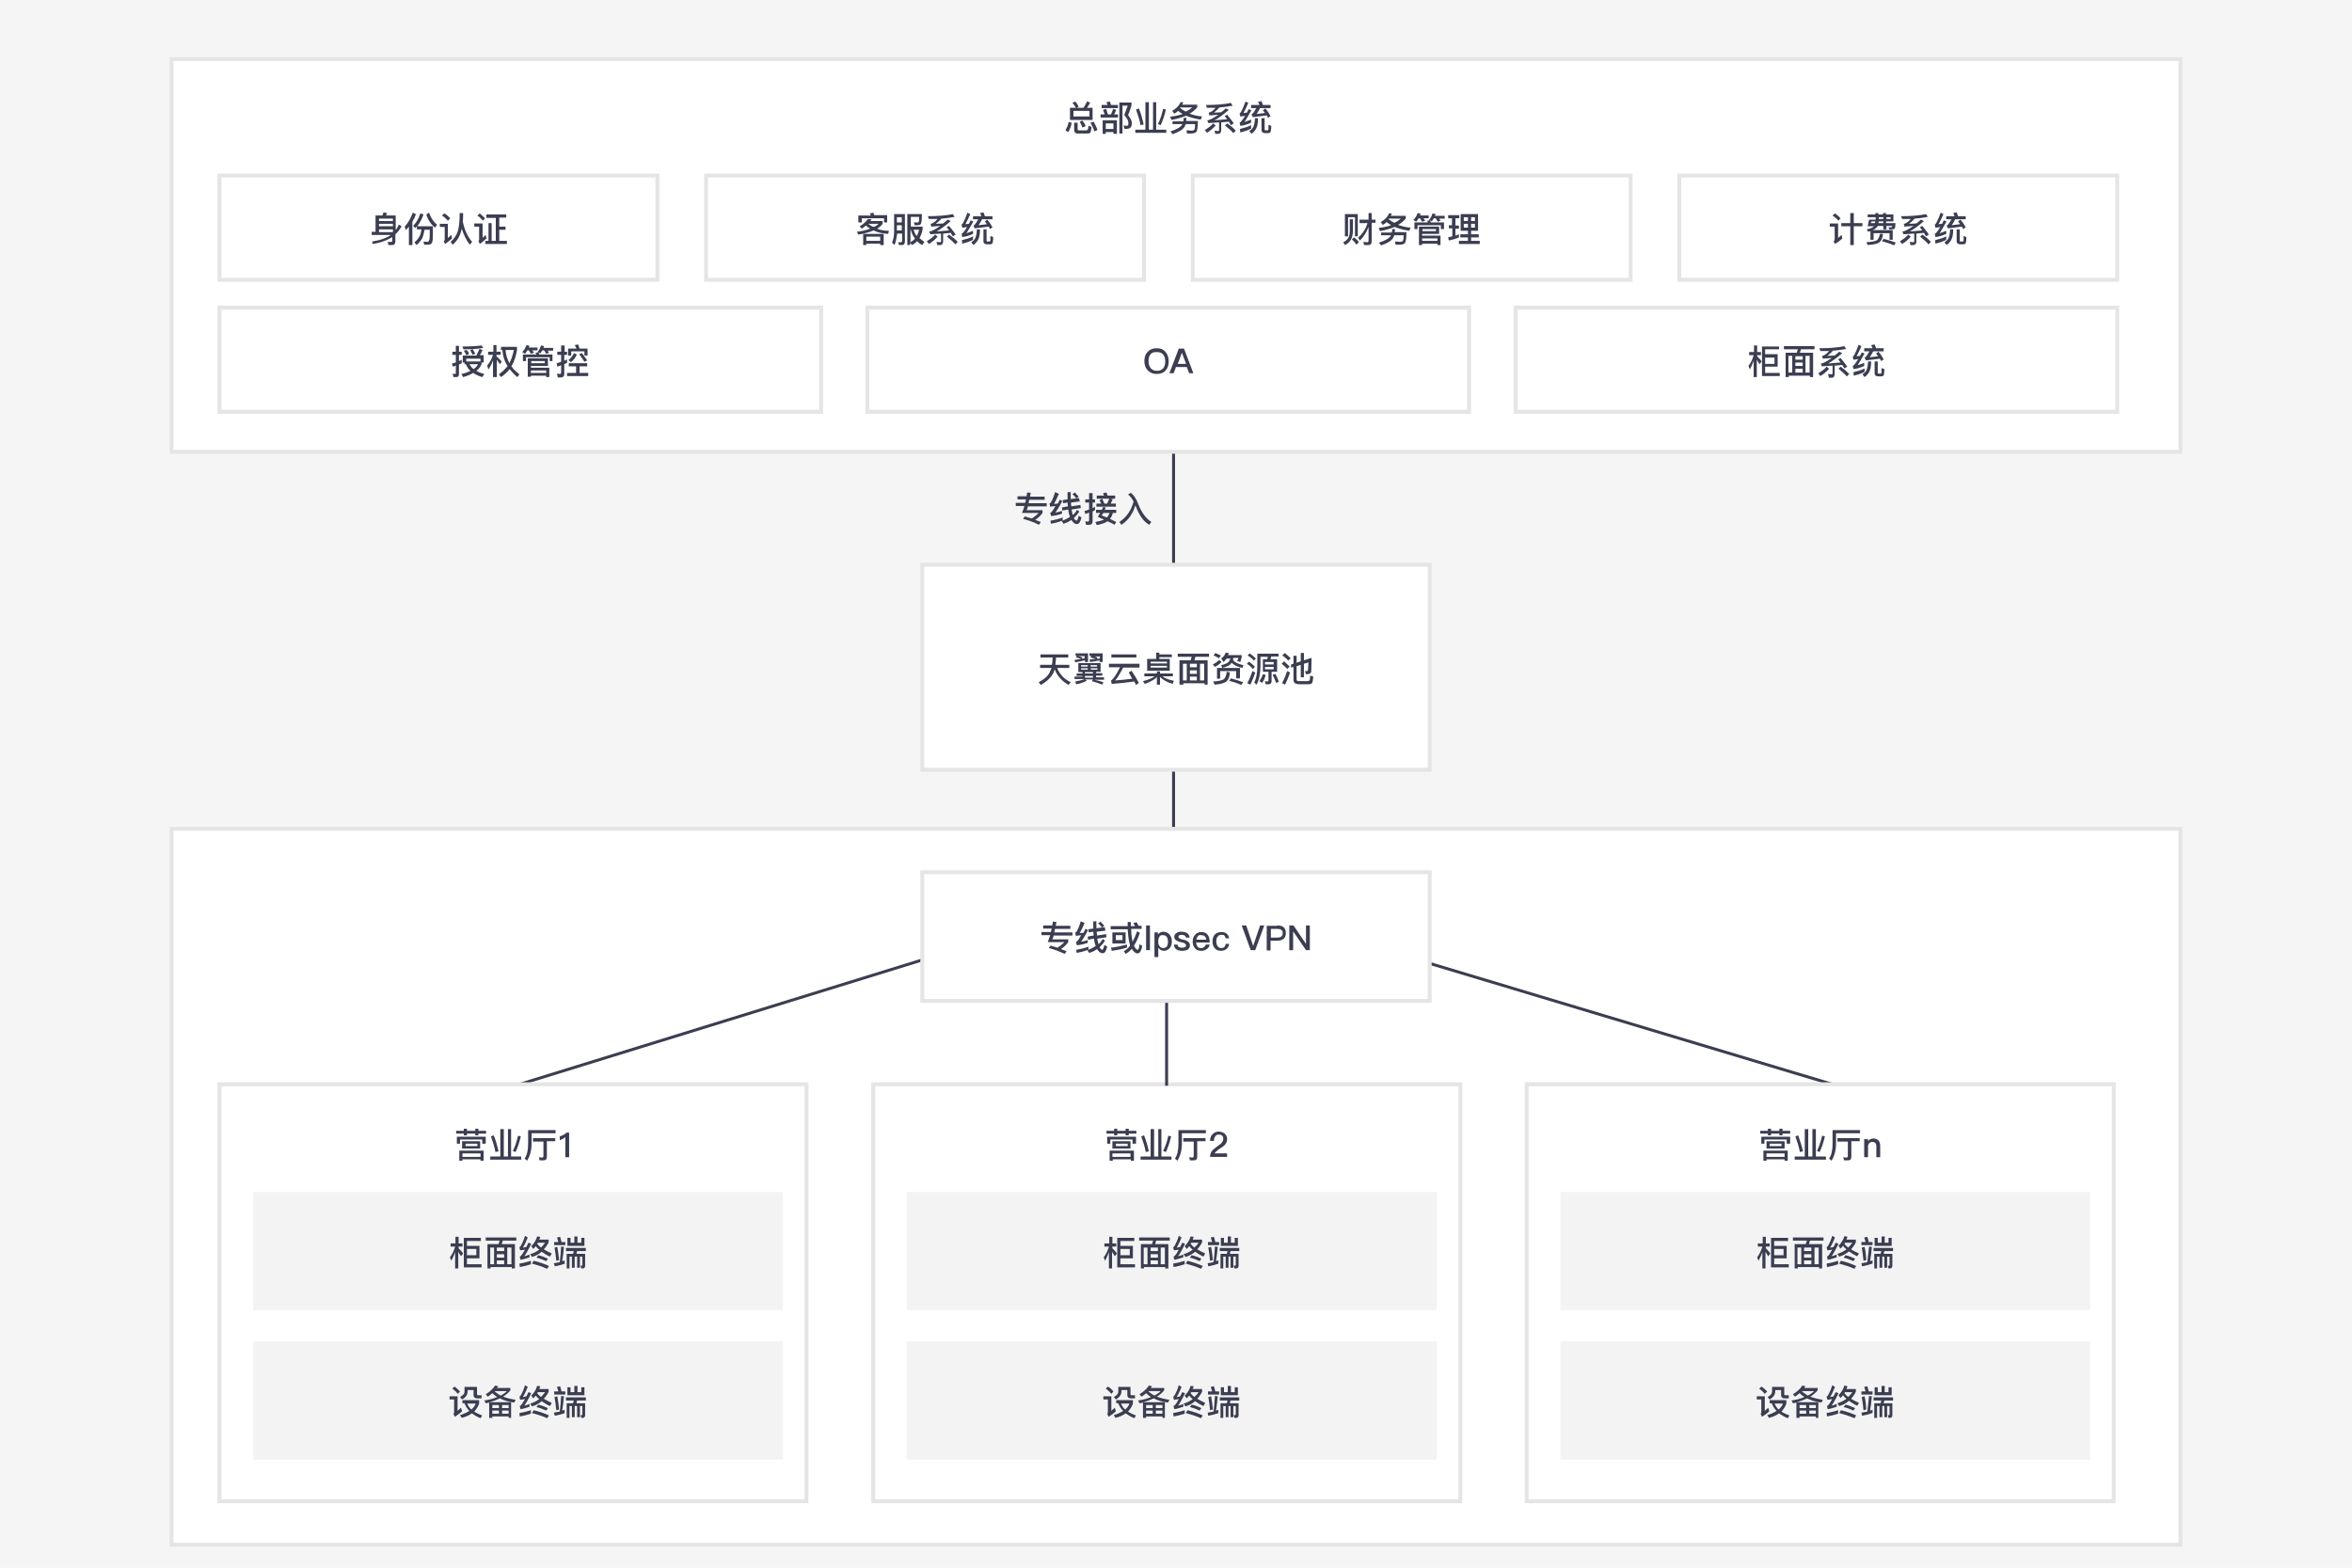
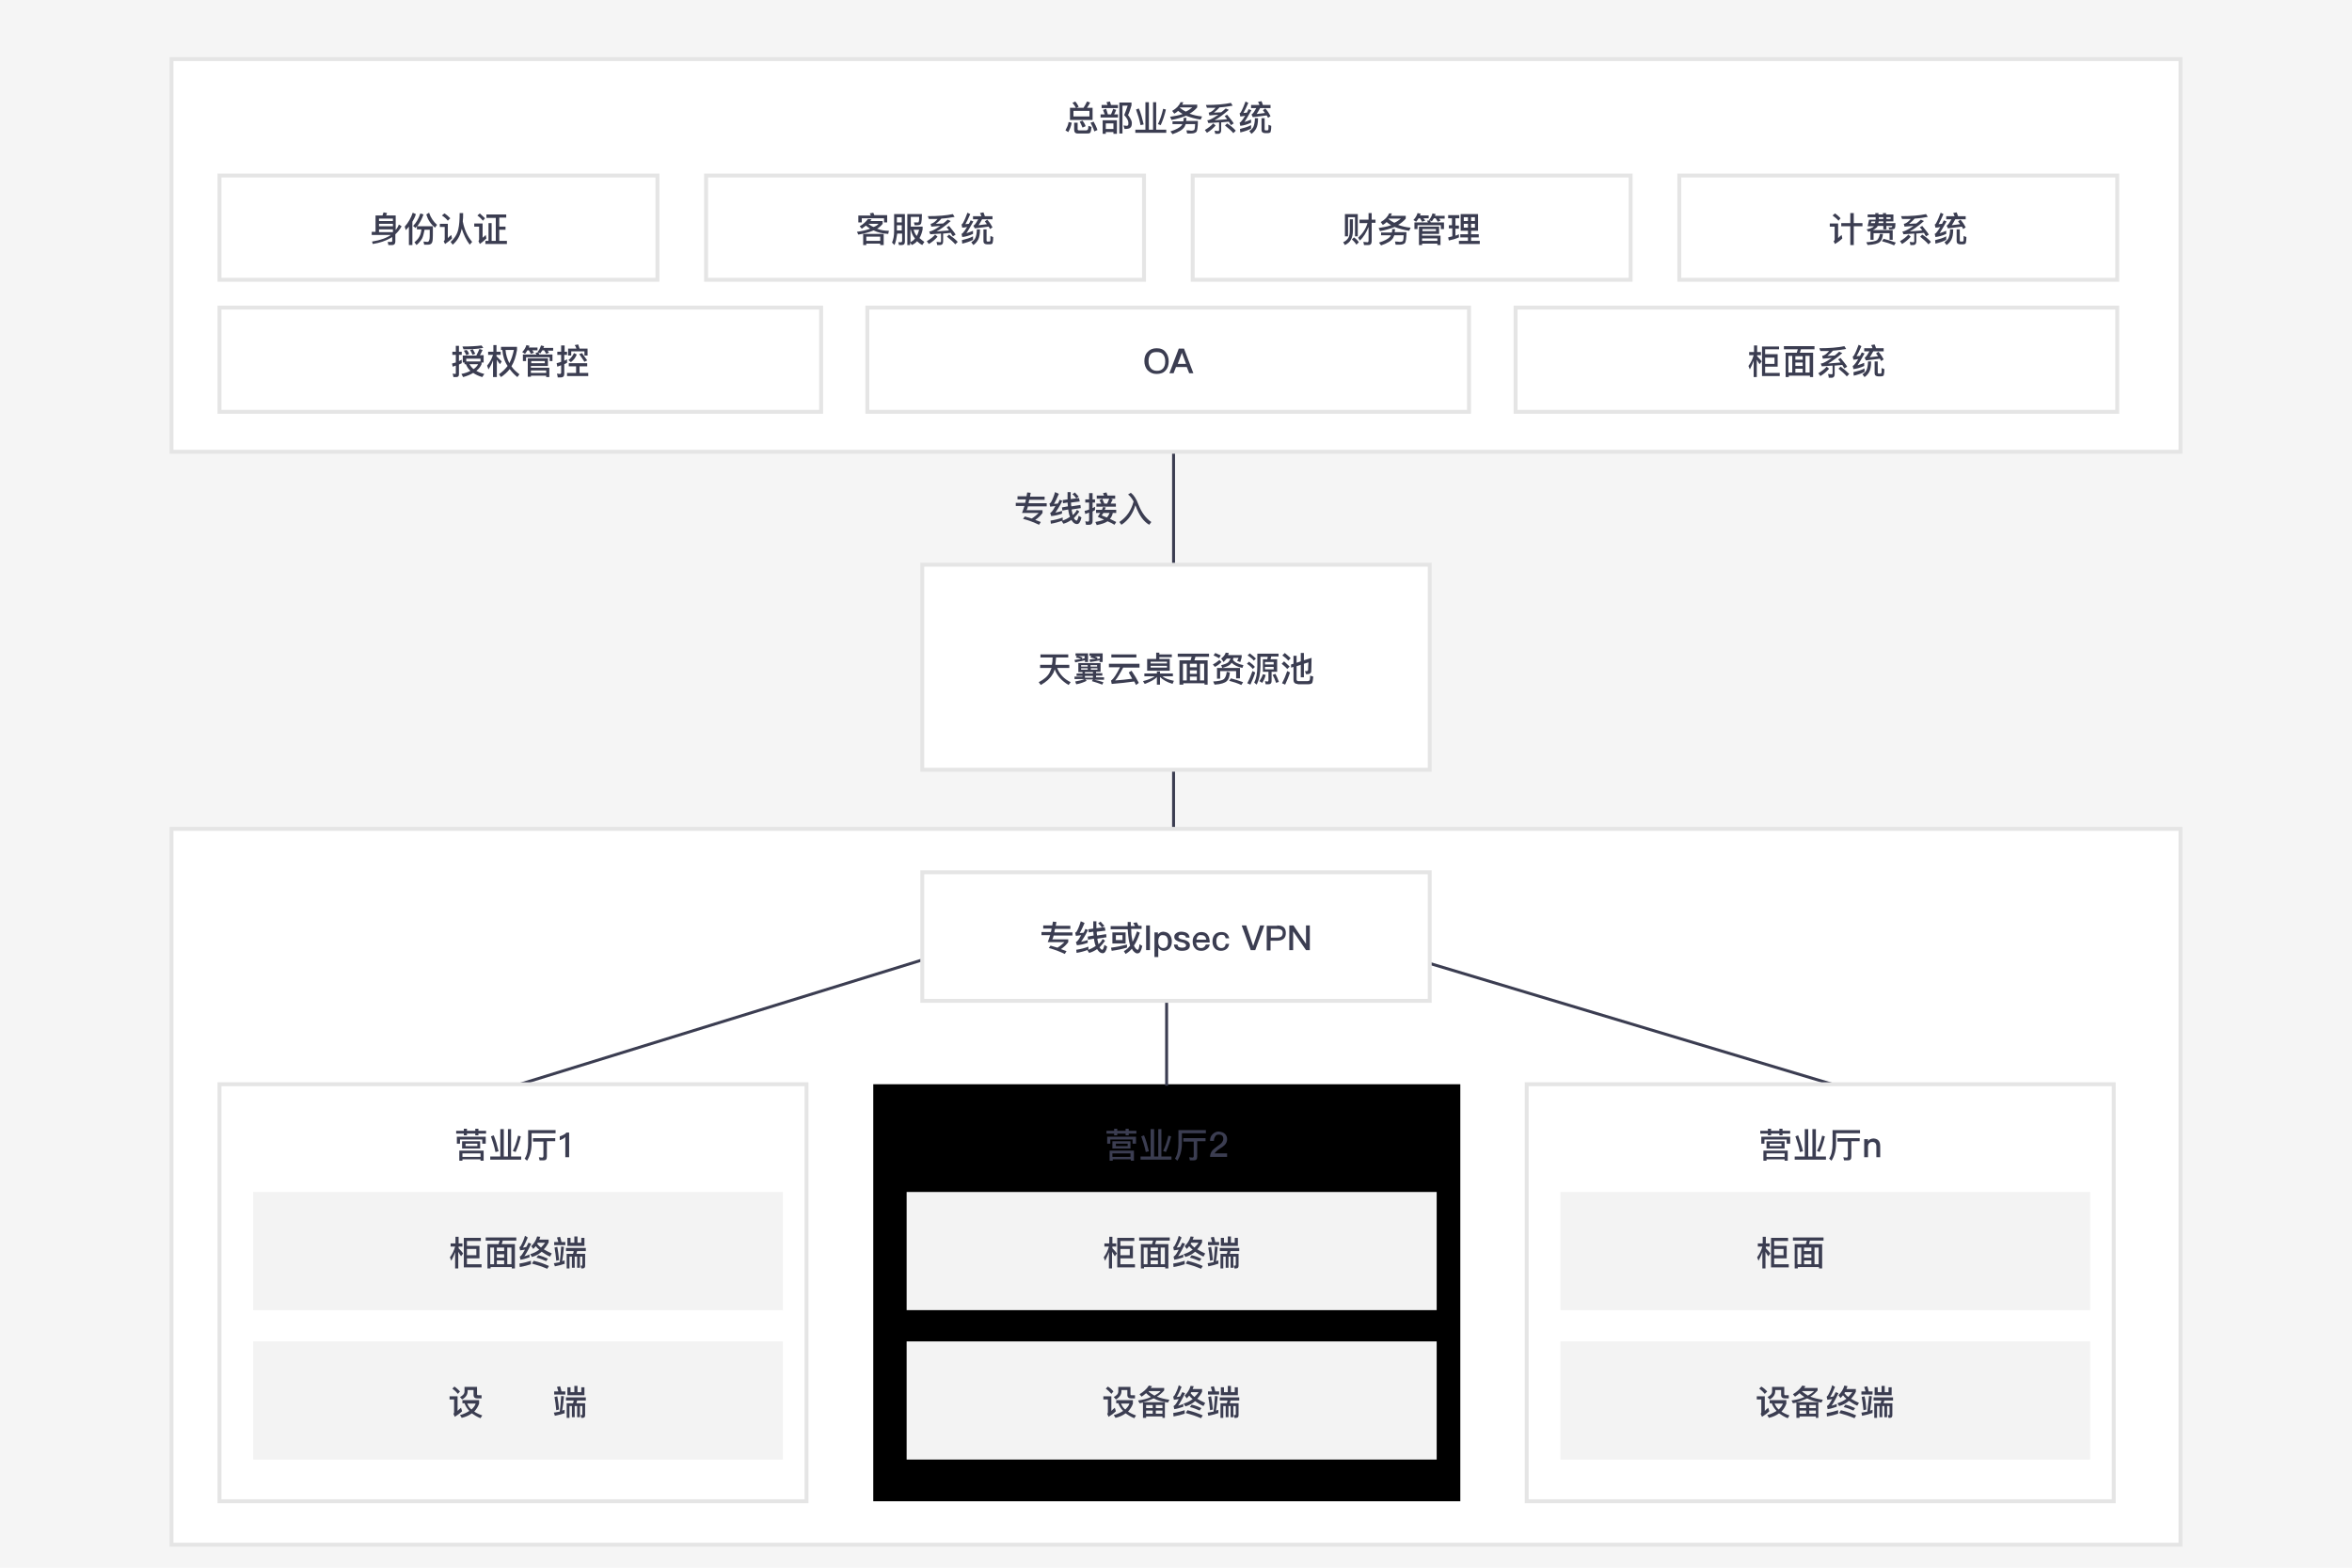
<svg xmlns="http://www.w3.org/2000/svg" width="600" height="400" viewBox="0 0 600 400" fill="none">
  <rect width="600" height="400" fill="#F5F5F5" />
  <g clip-path="url(#clip0_1223_1069)">
    <g filter="url(#filter0_d_1223_1069)">
      <path d="M299.379 104.981V215.903" stroke="#3B3D51" stroke-width="0.75" stroke-linecap="square" />
      <path fill-rule="evenodd" clip-rule="evenodd" d="M235.273 140.093H364.727V192.407H235.273V140.093Z" fill="black" />
      <path fill-rule="evenodd" clip-rule="evenodd" d="M235.273 140.093H364.727V192.407H235.273V140.093Z" fill="white" stroke="#E5E5E5" />
      <path d="M268.346 165.629C268.435 165.097 268.523 164.477 268.523 163.767H265.42V162.969H272.513V163.767H269.41C269.321 164.477 269.321 165.009 269.233 165.629H272.779V166.427H269.676C270.297 168.023 271.449 169.265 273.134 170.063L272.602 170.772C270.917 169.797 269.676 168.467 269.055 166.782C268.878 167.314 268.789 167.669 268.523 168.023C267.903 169.087 266.927 169.974 265.509 170.772L264.977 170.063C266.307 169.353 267.193 168.644 267.725 167.669C267.903 167.314 268.08 166.871 268.257 166.427H265.331V165.629H268.346Z" fill="#3B3D51" />
      <path d="M280.759 165.097V167.403H279.607V167.757H281.203V168.378H279.607V168.821H281.646V169.442H279.163C279.961 169.619 280.759 169.797 281.469 170.063L281.203 170.683C280.316 170.329 279.429 170.063 278.543 169.797L278.809 169.353H276.858L277.213 169.708C276.503 170.063 275.617 170.417 274.553 170.595L274.287 169.885C275.262 169.708 276.06 169.531 276.681 169.265H274.109V168.644H276.149V168.467H274.641V167.846H276.149V167.491H275.085V165.186H280.759V165.097ZM277.567 162.703V164.92H276.769V164.477C275.971 164.654 275.173 164.831 274.287 165.009L274.109 164.388C274.641 164.299 275.262 164.211 275.794 164.122C275.351 163.945 274.907 163.856 274.464 163.767L274.73 163.324H274.375V162.703H277.567ZM276.149 163.767L275.971 164.122C276.237 164.033 276.503 164.033 276.681 163.945V163.413H274.819C275.351 163.413 275.705 163.59 276.149 163.767ZM277.479 166.073V165.718H275.794V166.073H277.479ZM277.479 166.516H275.794V166.871H277.479V166.516ZM278.809 167.491H276.769V167.846H278.809V167.491ZM278.809 168.821V168.467H276.769V168.91H278.809V168.821ZM281.291 162.703V164.92H280.493V164.477C279.695 164.654 278.897 164.831 278.099 164.92L277.922 164.299C278.454 164.211 278.986 164.122 279.518 164.122C279.075 163.945 278.631 163.856 278.188 163.767L278.365 163.324H277.922V162.703H281.291ZM278.188 166.073H279.873V165.718H278.188V166.073ZM279.961 166.516H278.277V166.871H279.961V166.516ZM279.961 163.767L279.873 164.122L280.582 164.033V163.501H278.809C279.163 163.413 279.518 163.59 279.961 163.767Z" fill="#3B3D51" />
      <path d="M290.69 165.452V166.339H286.523C285.725 167.846 285.104 168.91 284.483 169.619C285.902 169.531 287.409 169.353 288.828 169.176C288.562 168.644 288.207 168.112 287.941 167.58L288.651 167.137C289.449 168.289 290.069 169.353 290.513 170.24L289.803 170.772C289.626 170.506 289.537 170.151 289.36 169.885C287.587 170.151 285.636 170.329 283.597 170.506L283.419 169.619C283.508 169.619 283.597 169.531 283.597 169.531C284.129 169.087 284.838 168.023 285.725 166.25H282.887V165.363H290.69V165.452ZM289.892 162.969V163.767H283.508V162.969H289.892Z" fill="#3B3D51" />
      <path d="M295.123 167.846V167.314H295.921V167.846H299.202V168.555H296.542C297.163 169.087 298.138 169.442 299.468 169.708L299.113 170.506C297.695 170.063 296.631 169.442 295.921 168.733V170.683H295.123V168.733C294.503 169.442 293.439 169.974 292.02 170.506L291.577 169.797C292.995 169.442 293.971 168.999 294.591 168.555H291.931V167.846H295.123ZM295.744 162.526V162.969H298.936V163.679H295.744V164.122H298.404V167.137H292.641V164.122H294.946V162.526H295.744ZM297.695 165.275V164.831H293.527V165.275H297.695ZM297.695 165.895H293.527V166.339H297.695V165.895Z" fill="#3B3D51" />
      <path d="M308.423 162.792V163.59H304.965C304.877 163.945 304.788 164.211 304.699 164.477H308.069V170.683H307.271V170.329H301.862V170.683H300.887V164.477H303.724C303.813 164.211 303.901 163.856 303.99 163.59H300.443V162.792H308.423ZM302.749 169.619V165.363H301.773V169.619H302.749ZM305.32 166.25V165.363H303.547V166.25H305.32ZM305.32 167.935V167.048H303.547V167.935H305.32ZM305.32 169.619V168.644H303.547V169.619H305.32ZM307.182 169.619V165.363H306.118V169.619H307.182Z" fill="#3B3D51" />
      <path d="M311.615 164.92C311.172 165.363 310.64 165.807 309.931 166.161L309.399 165.541C310.108 165.186 310.64 164.743 311.083 164.388L311.615 164.92ZM313.743 167.58C313.655 168.733 313.389 169.442 312.945 169.797C312.502 170.24 311.438 170.595 309.842 170.683L309.487 169.885C310.906 169.797 311.793 169.619 312.236 169.265C312.591 168.91 312.857 168.289 312.945 167.403L313.743 167.58ZM311.438 163.235L310.995 163.945C310.551 163.679 310.019 163.413 309.576 163.235L310.019 162.615C310.463 162.792 310.995 163.058 311.438 163.235ZM316.226 169.087H315.339V167.225H311.261V169.176H310.463V166.427H316.315V169.087H316.226ZM313.477 162.615C313.389 162.792 313.389 162.969 313.3 163.147H316.758V163.679C316.669 164.122 316.492 164.565 316.403 164.92L315.605 164.654C315.694 164.388 315.871 164.122 315.96 163.856H314.63C314.63 164.033 314.541 164.211 314.541 164.388C314.985 165.009 315.871 165.452 317.201 165.718L316.935 166.427C315.694 166.161 314.807 165.718 314.187 165.097C314.098 165.186 314.009 165.363 313.921 165.452C313.477 165.895 312.768 166.161 311.793 166.427L311.527 165.718C312.325 165.541 312.945 165.275 313.3 165.009C313.566 164.743 313.743 164.388 313.921 164.033H312.945C312.679 164.299 312.413 164.654 312.147 164.92L311.527 164.033C312.059 163.59 312.502 163.147 312.679 162.526L313.477 162.615ZM317.113 170.063L316.669 170.772C315.694 170.329 314.63 169.974 313.566 169.708L314.009 169.087C315.073 169.353 316.137 169.708 317.113 170.063Z" fill="#3B3D51" />
      <path d="M320.127 166.161L319.595 166.693C319.241 166.25 318.797 165.807 318.088 165.363L318.62 164.831C319.241 165.275 319.773 165.718 320.127 166.161ZM320.216 167.58C319.861 168.733 319.418 169.708 318.975 170.683L318.177 170.329C318.709 169.353 319.152 168.289 319.507 167.225L320.216 167.58ZM320.393 164.033L319.861 164.565C319.507 164.122 318.975 163.679 318.265 163.235L318.797 162.703C319.418 163.147 319.95 163.59 320.393 164.033ZM323.231 164.299C323.319 164.033 323.408 163.856 323.408 163.59H321.546V165.895C321.546 167.935 321.191 169.531 320.571 170.683L319.95 170.151C320.482 169.176 320.748 167.757 320.748 165.895V162.792H326.157V163.501H324.295C324.206 163.767 324.206 163.945 324.117 164.211H325.802V167.403H324.383V169.797C324.383 170.329 324.117 170.595 323.585 170.595H322.876L322.699 169.797C322.876 169.797 323.142 169.885 323.319 169.885C323.497 169.885 323.585 169.797 323.585 169.531V167.403H322.167V164.211H323.231V164.299ZM322.876 168.201C322.699 168.999 322.344 169.708 321.989 170.24L321.28 169.797C321.635 169.265 321.989 168.644 322.167 168.023L322.876 168.201ZM324.915 165.541V164.92H322.699V165.541H324.915ZM324.915 166.161H322.699V166.782H324.915V166.161ZM326.245 169.974L325.536 170.24C325.27 169.442 325.004 168.821 324.649 168.201L325.359 167.935C325.713 168.555 325.979 169.265 326.245 169.974Z" fill="#3B3D51" />
      <path d="M328.994 166.073L328.373 166.693C328.019 166.25 327.575 165.895 326.955 165.363L327.575 164.743C328.107 165.275 328.639 165.718 328.994 166.073ZM329.083 167.58C328.728 168.733 328.285 169.708 327.841 170.683L327.043 170.329C327.575 169.353 328.019 168.289 328.373 167.225L329.083 167.58ZM329.26 163.945L328.639 164.565C328.285 164.122 327.753 163.679 327.132 163.235L327.753 162.615C328.373 163.147 328.817 163.501 329.26 163.945ZM331.033 170.506C330.324 170.506 329.969 170.151 329.969 169.353V166.161L329.349 166.339V165.541L329.969 165.363V163.324H330.767V165.097L331.831 164.743V162.615H332.629V164.477L334.58 163.856C334.58 165.807 334.491 166.959 334.491 167.403C334.403 167.846 334.048 168.023 333.339 168.023H333.161L332.895 167.225C333.073 167.225 333.25 167.225 333.427 167.225C333.516 167.225 333.605 167.137 333.693 166.959C333.693 166.782 333.693 166.161 333.782 165.009L332.629 165.363V168.821H331.831V165.629L330.767 165.984V169.353C330.767 169.619 330.945 169.797 331.211 169.797H333.516C333.782 169.797 333.959 169.708 334.048 169.619C334.137 169.531 334.225 169.087 334.225 168.378L335.023 168.644C334.935 169.531 334.846 170.151 334.669 170.329C334.491 170.506 334.137 170.595 333.605 170.595H331.033V170.506Z" fill="#3B3D51" />
      <path fill-rule="evenodd" clip-rule="evenodd" d="M43.753 207.48H556.247V390.133H43.753V207.48Z" fill="black" />
      <path fill-rule="evenodd" clip-rule="evenodd" d="M43.753 207.48H556.247V390.133H43.753V207.48Z" fill="white" stroke="#E5E5E5" />
      <path d="M132.597 272.65L297.606 221.667L467.403 272.65" stroke="#3B3D51" stroke-width="0.75" stroke-linecap="square" />
      <path d="M205.747 272.65H55.989V379.05H205.747V272.65Z" fill="black" />
      <path d="M205.747 272.65H55.989V379.05H205.747V272.65Z" fill="white" stroke="#E5E5E5" />
      <path d="M118.322 284.531V283.999H119.12V284.531H121.248V283.999H122.046V284.531H123.997V285.241H122.046V285.684H121.248V285.241H119.12V285.684H118.322V285.241H116.371V284.531H118.322ZM123.819 287.812H123.021V286.748H117.347V287.812H116.549V286.039H123.908V287.812H123.819ZM123.376 292.157H122.578V291.802H117.967V292.157H117.169V289.585H123.376V292.157ZM122.489 287.191V289.053H117.879V287.191H122.489ZM122.578 291.181V290.295H117.967V291.181H122.578ZM121.78 287.812H118.765V288.433H121.78V287.812Z" fill="#3B3D51" />
      <path d="M128.519 284.088V291.093H129.583V284.088H130.381V291.093H132.952V291.891H125.061V291.093H127.632V284.088H128.519ZM127.189 289.763L126.391 289.94C126.125 288.521 125.681 287.191 125.238 285.95L125.947 285.684C126.479 286.925 126.834 288.255 127.189 289.763ZM132.863 285.95C132.509 287.457 132.065 288.787 131.533 289.94L130.824 289.674C131.356 288.61 131.799 287.369 132.154 285.773L132.863 285.95Z" fill="#3B3D51" />
      <path d="M141.73 285.152H135.612V287.723C135.612 289.585 135.169 291.004 134.459 292.157L133.839 291.625C134.459 290.738 134.725 289.408 134.725 287.812V284.354H141.73V285.152ZM141.641 286.393V287.191H139.513V291.093C139.513 291.802 139.247 292.068 138.627 292.068H137.651L137.474 291.27C137.74 291.27 138.006 291.359 138.272 291.359C138.538 291.359 138.627 291.181 138.627 290.915V287.28H135.967V286.393H141.641Z" fill="#3B3D51" />
      <path d="M145.188 284.975V291.27H144.213V286.127C143.858 286.482 143.326 286.748 142.794 286.925V285.95C143.06 285.861 143.326 285.773 143.681 285.595C144.035 285.418 144.301 285.241 144.479 284.975H145.188Z" fill="#3B3D51" />
      <path fill-rule="evenodd" clip-rule="evenodd" d="M64.59 300.137H199.718V330.283H64.59V300.137Z" fill="#F3F3F3" />
      <path d="M116.903 319.643H116.105V315.476C115.839 316.274 115.485 316.983 115.13 317.693L114.775 316.806C115.396 316.008 115.839 315.033 116.105 314.057H114.953V313.259H116.194V311.575H116.992V313.259H117.967V314.057H116.992V314.501C117.347 314.855 117.79 315.299 118.145 315.831L117.613 316.54C117.347 316.097 117.081 315.742 116.903 315.387V319.643ZM119.12 317.072V318.579H122.844V319.377H118.322V311.841H122.667V312.639H119.12V313.88H122.312V317.072H119.12ZM119.12 316.274H121.514V314.678H119.12V316.274Z" fill="#3B3D51" />
      <path d="M131.711 311.752V312.55H128.253C128.164 312.905 128.075 313.171 127.987 313.437H131.356V319.643H130.558V319.289H125.149V319.643H124.351V313.437H127.189C127.277 313.171 127.366 312.816 127.455 312.55H123.908V311.752H131.711ZM126.036 318.579V314.323H125.061V318.579H126.036ZM128.607 315.21V314.323H126.745V315.21H128.607ZM128.607 316.895V316.008H126.745V316.895H128.607ZM128.607 318.579V317.604H126.745V318.579H128.607ZM130.469 318.579V314.323H129.405V318.579H130.469Z" fill="#3B3D51" />
      <path d="M134.637 311.752C134.193 312.816 133.839 313.614 133.395 314.323C133.661 314.323 134.016 314.235 134.282 314.146C134.459 313.791 134.637 313.437 134.814 313.082L135.523 313.348C134.814 314.855 134.193 315.919 133.75 316.54C134.193 316.451 134.637 316.274 135.08 316.097V316.806C134.282 317.072 133.484 317.338 132.775 317.427L132.597 316.629C132.775 316.54 132.863 316.451 132.952 316.363C133.218 316.097 133.484 315.565 133.927 314.855C133.484 314.944 133.129 314.944 132.686 315.033L132.509 314.235C132.597 314.146 132.775 314.057 132.863 313.88C133.307 313.082 133.661 312.284 133.927 311.309L134.637 311.752ZM135.435 318.579C134.637 318.845 133.661 319.111 132.597 319.289L132.509 318.402C133.661 318.225 134.637 317.959 135.435 317.693V318.579ZM137.829 311.575C137.74 311.841 137.651 312.018 137.563 312.284H139.957V312.993C139.602 313.703 139.159 314.323 138.715 314.767C139.336 315.121 139.957 315.476 140.755 315.831L140.311 316.629C139.513 316.274 138.804 315.831 138.183 315.387C137.474 316.008 136.676 316.451 135.701 316.717L135.257 316.008C136.144 315.742 136.853 315.387 137.563 314.855C137.208 314.589 136.942 314.323 136.676 313.969C136.499 314.235 136.233 314.412 136.055 314.678L135.523 313.969C136.233 313.259 136.765 312.461 137.031 311.486L137.829 311.575ZM140.045 319.023L139.602 319.732C138.361 319.2 137.031 318.757 135.701 318.402L136.144 317.693C137.651 318.047 138.893 318.491 140.045 319.023ZM139.779 317.161L139.336 317.781C138.538 317.427 137.651 317.072 136.853 316.895L137.297 316.274C138.183 316.451 138.981 316.806 139.779 317.161ZM139.07 313.082H137.208C137.119 313.171 137.119 313.259 137.031 313.348C137.297 313.703 137.651 314.057 138.006 314.323C138.449 313.88 138.715 313.525 139.07 313.082Z" fill="#3B3D51" />
      <path d="M144.213 318.402C143.415 318.668 142.528 318.934 141.553 319.111L141.287 318.313C141.819 318.225 142.262 318.136 142.794 318.047C142.971 316.806 143.06 315.476 143.149 314.057L143.858 314.146C143.769 315.476 143.592 316.717 143.415 317.781L144.035 317.604V318.402H144.213ZM142.439 312.905C142.351 312.461 142.173 312.107 142.085 311.752L142.883 311.575C142.971 311.929 143.149 312.373 143.237 312.905H144.213V313.703H141.375V312.905H142.439ZM142.617 317.515L141.907 317.693C141.819 316.54 141.641 315.387 141.464 314.323L142.173 314.146C142.351 315.121 142.528 316.274 142.617 317.515ZM149.444 314.412V315.21H147.227C147.139 315.476 147.139 315.653 147.05 315.919H149.267V318.934C149.267 319.377 149.089 319.643 148.646 319.643H148.291L148.114 318.934H148.469C148.557 318.934 148.557 318.845 148.557 318.757V316.629H147.937V319.466H147.227V316.629H146.607V319.466H145.897V316.629H145.277V319.643H144.567V315.919H146.163C146.252 315.742 146.341 315.476 146.341 315.21H144.39V314.412H149.444ZM148.291 311.841H149.089V313.88H144.745V311.841H145.543V313.082H146.518V311.486H147.316V313.082H148.291V311.841Z" fill="#3B3D51" />
      <path fill-rule="evenodd" clip-rule="evenodd" d="M64.59 338.263H199.718V368.41H64.59V338.263Z" fill="#F3F3F3" />
      <path d="M116.726 352.273V355.997C116.992 355.731 117.258 355.465 117.613 355.199L117.879 356.085C117.347 356.617 116.726 357.061 116.017 357.504L115.662 356.706C115.839 356.617 115.839 356.44 115.839 356.263V353.071H114.687V352.273H116.726ZM117.347 351.031L116.815 351.652C116.46 351.209 116.017 350.765 115.396 350.322L115.928 349.79C116.46 350.145 116.903 350.588 117.347 351.031ZM122.223 353.337V354.135C121.957 354.933 121.514 355.553 120.982 356.174C121.514 356.529 122.223 356.883 123.021 357.149L122.578 357.859C121.691 357.504 120.982 357.061 120.361 356.617C119.652 357.149 118.854 357.504 117.79 357.77L117.347 357.061C118.322 356.795 119.031 356.44 119.741 355.997C119.12 355.376 118.765 354.755 118.499 354.046H117.967V353.248H122.223V353.337ZM121.691 349.879V351.741C121.691 351.918 121.78 352.007 122.046 352.007H122.844V352.805H121.78C121.159 352.805 120.805 352.539 120.805 351.918V350.677H119.297V350.943C119.297 351.829 118.854 352.539 117.879 353.071L117.347 352.45C118.056 352.095 118.499 351.652 118.499 351.031V349.879H121.691ZM120.273 355.642C120.716 355.199 121.159 354.755 121.337 354.135H119.209C119.386 354.667 119.741 355.199 120.273 355.642Z" fill="#3B3D51" />
-       <path d="M130.558 357.77H129.76V357.415H125.593V357.77H124.795V353.869C124.529 353.957 124.263 353.957 123.908 354.046L123.553 353.337C124.795 353.159 125.859 352.893 126.834 352.45C126.391 352.184 125.947 351.829 125.593 351.475C125.238 351.829 124.795 352.095 124.44 352.361L123.908 351.741C124.795 351.209 125.681 350.499 126.302 349.524L127.1 349.701C127.011 349.879 126.834 350.056 126.745 350.145H130.203V350.765C129.671 351.386 129.051 351.918 128.341 352.361C129.228 352.716 130.381 352.982 131.533 353.159L131.179 353.869C129.76 353.691 128.519 353.337 127.543 352.805C126.745 353.159 125.859 353.514 124.795 353.78H130.381V357.77H130.558ZM127.277 355.287V354.489H125.593V355.287H127.277ZM127.277 356.706V355.908H125.593V356.706H127.277ZM127.721 352.095C128.341 351.741 128.873 351.386 129.317 350.943H126.302L126.213 351.031C126.657 351.386 127.1 351.741 127.721 352.095ZM128.075 355.287H129.76V354.489H128.075V355.287ZM129.76 356.706V355.908H128.075V356.706H129.76Z" fill="#3B3D51" />
-       <path d="M134.637 349.879C134.193 350.943 133.839 351.741 133.395 352.45C133.661 352.45 134.016 352.361 134.282 352.273C134.459 351.918 134.637 351.563 134.814 351.209L135.523 351.475C134.814 352.982 134.193 354.046 133.75 354.667C134.193 354.578 134.637 354.401 135.08 354.223V354.933C134.282 355.199 133.484 355.465 132.775 355.553L132.597 354.755C132.775 354.667 132.863 354.578 132.952 354.489C133.218 354.223 133.484 353.691 133.927 352.982C133.484 353.071 133.129 353.071 132.686 353.159L132.509 352.361C132.597 352.273 132.775 352.184 132.863 352.007C133.307 351.209 133.661 350.411 133.927 349.435L134.637 349.879ZM135.435 356.706C134.637 356.972 133.661 357.238 132.597 357.415L132.509 356.529C133.661 356.351 134.637 356.085 135.435 355.819V356.706ZM137.829 349.701C137.74 349.967 137.651 350.145 137.563 350.411H139.957V351.12C139.602 351.829 139.159 352.45 138.715 352.893C139.336 353.248 139.957 353.603 140.755 353.957L140.311 354.755C139.513 354.401 138.804 353.957 138.183 353.514C137.474 354.135 136.676 354.578 135.701 354.844L135.257 354.135C136.144 353.869 136.853 353.514 137.563 352.982C137.208 352.716 136.942 352.45 136.676 352.095C136.499 352.361 136.233 352.539 136.055 352.805L135.523 352.095C136.233 351.386 136.765 350.588 137.031 349.613L137.829 349.701ZM140.045 357.149L139.602 357.859C138.361 357.327 137.031 356.883 135.701 356.529L136.144 355.819C137.651 356.174 138.893 356.617 140.045 357.149ZM139.779 355.287L139.336 355.908C138.538 355.553 137.651 355.199 136.853 355.021L137.297 354.401C138.183 354.578 138.981 354.933 139.779 355.287ZM139.07 351.209H137.208C137.119 351.297 137.119 351.386 137.031 351.475C137.297 351.829 137.651 352.184 138.006 352.45C138.449 352.007 138.715 351.652 139.07 351.209Z" fill="#3B3D51" />
      <path d="M144.213 356.529C143.415 356.795 142.528 357.061 141.553 357.238L141.287 356.44C141.819 356.351 142.262 356.263 142.794 356.174C142.971 354.933 143.06 353.603 143.149 352.184L143.858 352.273C143.769 353.603 143.592 354.844 143.415 355.908L144.035 355.731V356.529H144.213ZM142.439 351.031C142.351 350.588 142.173 350.233 142.085 349.879L142.883 349.701C142.971 350.056 143.149 350.499 143.237 351.031H144.213V351.829H141.375V351.031H142.439ZM142.617 355.642L141.907 355.819C141.819 354.667 141.641 353.514 141.464 352.45L142.173 352.273C142.351 353.248 142.528 354.401 142.617 355.642ZM149.444 352.539V353.337H147.227C147.139 353.603 147.139 353.78 147.05 354.046H149.267V357.061C149.267 357.504 149.089 357.77 148.646 357.77H148.291L148.114 357.061H148.469C148.557 357.061 148.557 356.972 148.557 356.883V354.755H147.937V357.593H147.227V354.755H146.607V357.593H145.897V354.755H145.277V357.77H144.567V354.046H146.163C146.252 353.869 146.341 353.603 146.341 353.337H144.39V352.539H149.444ZM148.291 349.967H149.089V352.007H144.745V349.967H145.543V351.209H146.518V349.613H147.316V351.209H148.291V349.967Z" fill="#3B3D51" />
      <path d="M372.529 272.65H222.771V379.05H372.529V272.65Z" fill="black" />
-       <path d="M372.529 272.65H222.771V379.05H372.529V272.65Z" fill="white" stroke="#E5E5E5" />
      <path d="M284.217 284.531V283.999H285.015V284.531H287.143V283.999H287.941V284.531H289.892V285.241H287.941V285.684H287.143V285.241H285.015V285.684H284.217V285.241H282.267V284.531H284.217ZM289.715 287.812H288.917V286.748H283.242V287.812H282.444V286.039H289.803V287.812H289.715ZM289.271 292.157H288.473V291.802H283.863V292.157H283.065V289.585H289.271V292.157ZM288.385 287.191V289.053H283.774V287.191H288.385ZM288.385 291.181V290.295H283.774V291.181H288.385ZM287.675 287.812H284.661V288.433H287.675V287.812Z" fill="#3B3D51" />
      <path d="M294.414 284.088V291.093H295.478V284.088H296.276V291.093H298.847V291.891H290.956V291.093H293.527V284.088H294.414ZM293.084 289.763L292.286 289.94C292.02 288.521 291.577 287.191 291.133 285.95L291.843 285.684C292.375 286.925 292.729 288.255 293.084 289.763ZM298.759 285.95C298.404 287.457 297.961 288.787 297.429 289.94L296.719 289.674C297.251 288.61 297.695 287.369 298.049 285.773L298.759 285.95Z" fill="#3B3D51" />
      <path d="M307.625 285.152H301.507V287.723C301.507 289.585 301.064 291.004 300.355 292.157L299.734 291.625C300.355 290.738 300.621 289.408 300.621 287.812V284.354H307.625V285.152ZM307.537 286.393V287.191H305.409V291.093C305.409 291.802 305.143 292.068 304.522 292.068H303.547L303.369 291.27C303.635 291.27 303.901 291.359 304.167 291.359C304.433 291.359 304.522 291.181 304.522 290.915V287.28H301.862V286.393H307.537Z" fill="#3B3D51" />
      <path d="M312.502 285.329C312.857 285.684 313.034 286.127 313.034 286.659C313.034 287.191 312.857 287.723 312.413 288.167C312.147 288.433 311.704 288.787 311.083 289.142C310.374 289.585 310.019 290.029 309.842 290.295H313.034V291.181H308.689C308.689 290.561 308.867 290.029 309.31 289.497C309.576 289.231 310.019 288.876 310.729 288.344C311.172 288.078 311.438 287.812 311.615 287.635C311.881 287.28 312.059 287.014 312.059 286.571C312.059 286.216 311.97 285.95 311.793 285.773C311.615 285.595 311.349 285.507 310.906 285.507C310.463 285.507 310.197 285.595 310.019 285.95C309.842 286.216 309.665 286.571 309.665 287.103H308.689C308.689 286.393 308.867 285.861 309.31 285.418C309.753 284.975 310.285 284.709 310.906 284.709C311.615 284.797 312.147 284.975 312.502 285.329Z" fill="#3B3D51" />
      <path fill-rule="evenodd" clip-rule="evenodd" d="M231.283 300.137H366.5V330.283H231.283V300.137Z" fill="#F3F3F3" />
      <path d="M283.685 319.643H282.887V315.476C282.621 316.274 282.267 316.983 281.912 317.693L281.557 316.806C282.178 316.008 282.621 315.033 282.887 314.057H281.735V313.259H282.976V311.575H283.774V313.259H284.749V314.057H283.774V314.501C284.129 314.855 284.572 315.299 284.927 315.831L284.395 316.54C284.129 316.097 283.863 315.742 283.685 315.387V319.643ZM285.813 317.072V318.579H289.537V319.377H285.015V311.841H289.36V312.639H285.813V313.88H289.005V317.072H285.813ZM285.813 316.274H288.207V314.678H285.813V316.274Z" fill="#3B3D51" />
      <path d="M298.404 311.752V312.55H294.946C294.857 312.905 294.769 313.171 294.68 313.437H298.049V319.643H297.251V319.289H291.843V319.643H291.045V313.437H293.882C293.971 313.171 294.059 312.816 294.148 312.55H290.601V311.752H298.404ZM292.729 318.579V314.323H291.754V318.579H292.729ZM295.389 315.21V314.323H293.527V315.21H295.389ZM295.389 316.895V316.008H293.527V316.895H295.389ZM295.389 318.579V317.604H293.527V318.579H295.389ZM297.163 318.579V314.323H296.099V318.579H297.163Z" fill="#3B3D51" />
      <path d="M301.419 311.752C300.975 312.816 300.621 313.614 300.177 314.323C300.443 314.323 300.798 314.235 301.064 314.146C301.241 313.791 301.419 313.437 301.596 313.082L302.305 313.348C301.596 314.855 300.975 315.919 300.532 316.54C300.975 316.451 301.419 316.274 301.862 316.097V316.806C301.064 317.072 300.266 317.338 299.557 317.427L299.379 316.629C299.557 316.54 299.645 316.451 299.734 316.363C300 316.097 300.355 315.565 300.709 314.855C300.266 314.944 299.911 314.944 299.468 315.033L299.291 314.235C299.379 314.146 299.557 314.057 299.645 313.88C300.089 313.082 300.443 312.284 300.709 311.309L301.419 311.752ZM302.217 318.579C301.419 318.845 300.443 319.111 299.379 319.289L299.291 318.402C300.443 318.225 301.419 317.959 302.217 317.693V318.579ZM304.522 311.575C304.433 311.841 304.345 312.018 304.256 312.284H306.65V312.993C306.295 313.703 305.852 314.323 305.409 314.767C306.029 315.121 306.65 315.476 307.448 315.831L307.005 316.629C306.207 316.274 305.497 315.831 304.877 315.387C304.167 316.008 303.369 316.451 302.394 316.717L301.951 316.008C302.837 315.742 303.547 315.387 304.256 314.855C303.901 314.589 303.635 314.323 303.369 313.969C303.192 314.235 302.926 314.412 302.749 314.678L302.217 313.969C302.926 313.259 303.458 312.461 303.724 311.486L304.522 311.575ZM306.827 319.023L306.384 319.732C305.143 319.2 303.813 318.757 302.483 318.402L302.926 317.693C304.345 318.047 305.675 318.491 306.827 319.023ZM306.473 317.161L306.029 317.781C305.231 317.427 304.345 317.072 303.547 316.895L303.99 316.274C304.877 316.451 305.763 316.806 306.473 317.161ZM305.763 313.082H303.901C303.813 313.171 303.813 313.259 303.724 313.348C303.99 313.703 304.345 314.057 304.699 314.323C305.143 313.88 305.497 313.525 305.763 313.082Z" fill="#3B3D51" />
      <path d="M310.906 318.402C310.108 318.668 309.221 318.934 308.246 319.111L308.069 318.313C308.601 318.225 309.044 318.136 309.576 318.047C309.753 316.806 309.842 315.476 309.931 314.057L310.64 314.146C310.551 315.476 310.374 316.717 310.197 317.781L310.817 317.604V318.402H310.906ZM309.221 312.905C309.133 312.461 308.955 312.107 308.867 311.752L309.665 311.575C309.753 311.929 309.931 312.373 310.019 312.905H310.995V313.703H308.157V312.905H309.221ZM309.399 317.515L308.689 317.693C308.601 316.54 308.423 315.387 308.246 314.323L308.955 314.146C309.133 315.121 309.31 316.274 309.399 317.515ZM316.137 314.412V315.21H313.921C313.832 315.476 313.832 315.653 313.743 315.919H315.96V318.934C315.96 319.377 315.783 319.643 315.339 319.643H314.896L314.719 318.934H315.073C315.162 318.934 315.251 318.845 315.251 318.757V316.629H314.63V319.466H313.921V316.629H313.389V319.466H312.679V316.629H312.059V319.643H311.349V315.919H312.945C313.034 315.742 313.123 315.476 313.123 315.21H311.172V314.412H316.137ZM314.985 311.841H315.783V313.88H311.438V311.841H312.236V313.082H313.211V311.486H314.009V313.082H314.985V311.841Z" fill="#3B3D51" />
      <path fill-rule="evenodd" clip-rule="evenodd" d="M231.283 338.263H366.5V368.41H231.283V338.263Z" fill="#F3F3F3" />
      <path d="M283.508 352.273V355.997C283.774 355.731 284.04 355.465 284.395 355.199L284.661 356.085C284.129 356.617 283.508 357.061 282.799 357.504L282.444 356.706C282.621 356.617 282.621 356.44 282.621 356.263V353.071H281.469V352.273H283.508ZM284.04 351.031L283.508 351.652C283.153 351.209 282.71 350.765 282.089 350.322L282.621 349.79C283.242 350.145 283.685 350.588 284.04 351.031ZM289.005 353.337V354.135C288.739 354.933 288.296 355.553 287.764 356.174C288.296 356.529 289.005 356.883 289.803 357.149L289.36 357.859C288.473 357.504 287.764 357.061 287.143 356.617C286.434 357.149 285.636 357.504 284.572 357.77L284.129 357.061C285.104 356.795 285.813 356.44 286.523 355.997C285.902 355.376 285.547 354.755 285.281 354.046H284.749V353.248H289.005V353.337ZM288.385 349.879V351.741C288.385 351.918 288.473 352.007 288.739 352.007H289.537V352.805H288.562C287.941 352.805 287.587 352.539 287.587 351.918V350.677H286.079V350.943C286.079 351.829 285.636 352.539 284.661 353.071L284.129 352.45C284.838 352.095 285.281 351.652 285.281 351.031V349.879H288.385ZM287.055 355.642C287.498 355.199 287.941 354.755 288.119 354.135H285.991C286.168 354.667 286.523 355.199 287.055 355.642Z" fill="#3B3D51" />
      <path d="M297.34 357.77H296.542V357.415H292.375V357.77H291.577V353.869C291.311 353.957 291.045 353.957 290.69 354.046L290.335 353.337C291.577 353.159 292.641 352.893 293.616 352.45C293.173 352.184 292.729 351.829 292.375 351.475C292.02 351.829 291.577 352.095 291.222 352.361L290.69 351.741C291.577 351.209 292.463 350.499 293.084 349.524L293.882 349.701C293.793 349.879 293.616 350.056 293.527 350.145H296.985V350.765C296.453 351.386 295.833 351.918 295.123 352.361C296.01 352.716 297.163 352.982 298.315 353.159L297.961 353.869C296.542 353.691 295.301 353.337 294.325 352.805C293.527 353.159 292.641 353.514 291.577 353.78H297.163V357.77H297.34ZM294.059 355.287V354.489H292.375V355.287H294.059ZM294.059 356.706V355.908H292.375V356.706H294.059ZM294.503 352.095C295.123 351.741 295.655 351.386 296.099 350.943H293.084L292.995 351.031C293.35 351.386 293.882 351.741 294.503 352.095ZM294.857 355.287H296.542V354.489H294.857V355.287ZM296.542 356.706V355.908H294.857V356.706H296.542Z" fill="#3B3D51" />
      <path d="M301.419 349.879C300.975 350.943 300.621 351.741 300.177 352.45C300.443 352.45 300.798 352.361 301.064 352.273C301.241 351.918 301.419 351.563 301.596 351.209L302.305 351.475C301.596 352.982 300.975 354.046 300.532 354.667C300.975 354.578 301.419 354.401 301.862 354.223V354.933C301.064 355.199 300.266 355.465 299.557 355.553L299.379 354.755C299.557 354.667 299.645 354.578 299.734 354.489C300 354.223 300.355 353.691 300.709 352.982C300.266 353.071 299.911 353.071 299.468 353.159L299.291 352.361C299.379 352.273 299.557 352.184 299.645 352.007C300.089 351.209 300.443 350.411 300.709 349.435L301.419 349.879ZM302.217 356.706C301.419 356.972 300.443 357.238 299.379 357.415L299.291 356.529C300.443 356.351 301.419 356.085 302.217 355.819V356.706ZM304.522 349.701C304.433 349.967 304.345 350.145 304.256 350.411H306.65V351.12C306.295 351.829 305.852 352.45 305.409 352.893C306.029 353.248 306.65 353.603 307.448 353.957L307.005 354.755C306.207 354.401 305.497 353.957 304.877 353.514C304.167 354.135 303.369 354.578 302.394 354.844L301.951 354.135C302.837 353.869 303.547 353.514 304.256 352.982C303.901 352.716 303.635 352.45 303.369 352.095C303.192 352.361 302.926 352.539 302.749 352.805L302.217 352.095C302.926 351.386 303.458 350.588 303.724 349.613L304.522 349.701ZM306.827 357.149L306.384 357.859C305.143 357.327 303.813 356.883 302.483 356.529L302.926 355.819C304.345 356.174 305.675 356.617 306.827 357.149ZM306.473 355.287L306.029 355.908C305.231 355.553 304.345 355.199 303.547 355.021L303.99 354.401C304.877 354.578 305.763 354.933 306.473 355.287ZM305.763 351.209H303.901C303.813 351.297 303.813 351.386 303.724 351.475C303.99 351.829 304.345 352.184 304.699 352.45C305.143 352.007 305.497 351.652 305.763 351.209Z" fill="#3B3D51" />
      <path d="M310.906 356.529C310.108 356.795 309.221 357.061 308.246 357.238L308.069 356.44C308.601 356.351 309.044 356.263 309.576 356.174C309.753 354.933 309.842 353.603 309.931 352.184L310.64 352.273C310.551 353.603 310.374 354.844 310.197 355.908L310.817 355.731V356.529H310.906ZM309.221 351.031C309.133 350.588 308.955 350.233 308.867 349.879L309.665 349.701C309.753 350.056 309.931 350.499 310.019 351.031H310.995V351.829H308.157V351.031H309.221ZM309.399 355.642L308.689 355.819C308.601 354.667 308.423 353.514 308.246 352.45L308.955 352.273C309.133 353.248 309.31 354.401 309.399 355.642ZM316.137 352.539V353.337H313.921C313.832 353.603 313.832 353.78 313.743 354.046H315.96V357.061C315.96 357.504 315.783 357.77 315.339 357.77H314.896L314.719 357.061H315.073C315.162 357.061 315.251 356.972 315.251 356.883V354.755H314.63V357.593H313.921V354.755H313.389V357.593H312.679V354.755H312.059V357.77H311.349V354.046H312.945C313.034 353.869 313.123 353.603 313.123 353.337H311.172V352.539H316.137ZM314.985 349.967H315.783V352.007H311.438V349.967H312.236V351.209H313.211V349.613H314.009V351.209H314.985V349.967Z" fill="#3B3D51" />
      <path d="M539.223 272.65H389.465V379.05H539.223V272.65Z" fill="black" />
      <path d="M539.223 272.65H389.465V379.05H539.223V272.65Z" fill="white" stroke="#E5E5E5" />
      <path d="M450.999 284.531V283.999H451.797V284.531H453.925V283.999H454.723V284.531H456.674V285.241H454.723V285.684H453.925V285.241H451.797V285.684H450.999V285.241H449.049V284.531H450.999ZM456.585 287.812H455.787V286.748H450.113V287.812H449.315V286.039H456.674V287.812H456.585ZM456.053 292.157H455.255V291.802H450.645V292.157H449.847V289.585H456.053V292.157ZM455.255 287.191V289.053H450.645V287.191H455.255ZM455.255 291.181V290.295H450.645V291.181H455.255ZM454.457 287.812H451.443V288.433H454.457V287.812Z" fill="#3B3D51" />
      <path d="M461.285 284.088V291.093H462.349V284.088H463.235V291.093H465.807V291.891H457.827V291.093H460.398V284.088H461.285ZM459.955 289.763L459.157 289.94C458.891 288.521 458.447 287.191 458.004 285.95L458.713 285.684C459.157 286.925 459.6 288.255 459.955 289.763ZM465.541 285.95C465.186 287.457 464.743 288.787 464.211 289.94L463.501 289.674C464.033 288.61 464.477 287.369 464.831 285.773L465.541 285.95Z" fill="#3B3D51" />
      <path d="M474.496 285.152H468.378V287.723C468.378 289.585 467.935 291.004 467.225 292.157L466.605 291.625C467.225 290.738 467.491 289.408 467.491 287.812V284.354H474.496V285.152ZM474.407 286.393V287.191H472.279V291.093C472.279 291.802 472.013 292.068 471.393 292.068H470.417L470.24 291.27C470.506 291.27 470.772 291.359 471.038 291.359C471.304 291.359 471.393 291.181 471.393 290.915V287.28H468.733V286.393H474.407Z" fill="#3B3D51" />
      <path d="M479.639 288.433V291.27H478.663V288.521C478.663 287.723 478.309 287.369 477.599 287.369C477.333 287.369 477.067 287.457 476.89 287.635C476.713 287.812 476.535 288.167 476.535 288.521V291.27H475.56V286.659H476.535V287.191C476.713 286.925 476.89 286.748 477.156 286.659C477.422 286.571 477.599 286.482 477.954 286.482C479.107 286.571 479.639 287.191 479.639 288.433Z" fill="#3B3D51" />
      <path fill-rule="evenodd" clip-rule="evenodd" d="M398.065 300.137H533.193V330.283H398.065V300.137Z" fill="#F3F3F3" />
      <path d="M450.379 319.643H449.581V315.476C449.315 316.274 448.96 316.983 448.605 317.693L448.251 316.806C448.871 316.008 449.315 315.033 449.581 314.057H448.428V313.259H449.669V311.575H450.467V313.259H451.443V314.057H450.467V314.501C450.822 314.855 451.265 315.299 451.62 315.831L451.088 316.54C450.822 316.097 450.556 315.742 450.379 315.387V319.643ZM452.595 317.072V318.579H456.319V319.377H451.797V311.841H456.142V312.639H452.595V313.88H455.787V317.072H452.595ZM452.595 316.274H454.989V314.678H452.595V316.274Z" fill="#3B3D51" />
      <path d="M465.186 311.752V312.55H461.728C461.639 312.905 461.551 313.171 461.462 313.437H464.831V319.643H464.033V319.289H458.625V319.643H457.827V313.437H460.664C460.753 313.171 460.841 312.816 460.93 312.55H457.383V311.752H465.186ZM459.511 318.579V314.323H458.536V318.579H459.511ZM462.083 315.21V314.323H460.221V315.21H462.083ZM462.083 316.895V316.008H460.221V316.895H462.083ZM462.083 318.579V317.604H460.221V318.579H462.083ZM463.945 318.579V314.323H462.881V318.579H463.945Z" fill="#3B3D51" />
-       <path d="M468.112 311.752C467.669 312.816 467.314 313.614 466.871 314.323C467.137 314.323 467.491 314.235 467.757 314.146C467.935 313.791 468.112 313.437 468.289 313.082L468.999 313.348C468.289 314.855 467.669 315.919 467.225 316.54C467.669 316.451 468.112 316.274 468.555 316.097V316.806C467.757 317.072 466.959 317.338 466.25 317.427L466.073 316.629C466.25 316.54 466.339 316.451 466.427 316.363C466.693 316.097 466.959 315.565 467.403 314.855C466.959 314.944 466.605 314.944 466.161 315.033L465.984 314.235C466.073 314.146 466.25 314.057 466.339 313.88C466.782 313.082 467.137 312.284 467.403 311.309L468.112 311.752ZM468.91 318.579C468.112 318.845 467.137 319.111 466.073 319.289L465.984 318.402C467.137 318.225 468.112 317.959 468.91 317.693V318.579ZM471.304 311.575C471.215 311.841 471.127 312.018 471.038 312.284H473.432V312.993C473.077 313.703 472.634 314.323 472.191 314.767C472.811 315.121 473.432 315.476 474.23 315.831L473.787 316.54C472.989 316.185 472.279 315.742 471.659 315.299C470.949 315.919 470.151 316.363 469.176 316.629L468.733 315.919C469.619 315.653 470.329 315.299 471.038 314.767C470.683 314.501 470.417 314.235 470.151 313.88C469.974 314.146 469.708 314.323 469.531 314.589L468.999 313.88C469.708 313.171 470.24 312.373 470.506 311.397L471.304 311.575ZM473.521 319.023L473.077 319.732C471.836 319.2 470.506 318.757 469.176 318.402L469.619 317.693C471.127 318.047 472.368 318.491 473.521 319.023ZM473.255 317.161L472.811 317.781C472.013 317.427 471.127 317.072 470.329 316.895L470.772 316.274C471.659 316.451 472.457 316.806 473.255 317.161ZM472.545 313.082H470.683C470.595 313.171 470.595 313.259 470.506 313.348C470.772 313.703 471.127 314.057 471.481 314.323C471.925 313.88 472.191 313.525 472.545 313.082Z" fill="#3B3D51" />
-       <path d="M477.688 318.402C476.89 318.668 476.003 318.934 475.028 319.111L474.851 318.313C475.383 318.225 475.826 318.136 476.358 318.047C476.535 316.806 476.624 315.476 476.801 314.057L477.511 314.146C477.422 315.476 477.245 316.717 477.067 317.781L477.688 317.604V318.402ZM475.915 312.905C475.826 312.461 475.649 312.107 475.56 311.752L476.358 311.575C476.447 311.929 476.624 312.373 476.713 312.905H477.688V313.703H474.851V312.905H475.915ZM476.092 317.515L475.383 317.693C475.294 316.54 475.117 315.387 474.939 314.323L475.649 314.146C475.915 315.121 476.003 316.274 476.092 317.515ZM482.919 314.412V315.21H480.703C480.614 315.476 480.614 315.653 480.525 315.919H482.742V318.934C482.742 319.377 482.565 319.643 482.121 319.643H481.767L481.589 318.934H481.944C482.033 318.934 482.033 318.845 482.033 318.757V316.629H481.412V319.466H480.703V316.629H480.171V319.466H479.461V316.629H478.841V319.643H478.131V315.919H479.727C479.816 315.742 479.905 315.476 479.905 315.21H477.954V314.412H482.919ZM481.767 311.841H482.565V313.88H478.22V311.841H479.018V313.082H479.993V311.486H480.791V313.082H481.767V311.841Z" fill="#3B3D51" />
      <path fill-rule="evenodd" clip-rule="evenodd" d="M398.065 338.263H533.193V368.41H398.065V338.263Z" fill="#F3F3F3" />
      <path d="M450.201 352.273V355.997C450.467 355.731 450.733 355.465 451.088 355.199L451.354 356.085C450.822 356.617 450.201 357.061 449.492 357.504L449.137 356.706C449.315 356.617 449.315 356.44 449.315 356.263V353.071H448.162V352.273H450.201ZM450.822 351.031L450.201 351.652C449.847 351.209 449.403 350.765 448.783 350.322L449.315 349.79C449.935 350.145 450.379 350.588 450.822 351.031ZM455.699 353.337V354.135C455.433 354.933 454.989 355.553 454.457 356.174C454.989 356.529 455.699 356.883 456.497 357.149L456.053 357.859C455.167 357.504 454.457 357.061 453.837 356.617C453.127 357.149 452.329 357.504 451.265 357.77L450.822 357.061C451.797 356.795 452.507 356.44 453.216 355.997C452.595 355.376 452.241 354.755 451.975 354.046H451.443V353.248H455.699V353.337ZM455.167 349.879V351.741C455.167 351.918 455.255 352.007 455.521 352.007H456.319V352.805H455.344C454.723 352.805 454.369 352.539 454.369 351.918V350.677H452.861V350.943C452.861 351.829 452.418 352.539 451.443 353.071L450.911 352.45C451.62 352.095 452.063 351.652 452.063 351.031V349.879H455.167ZM453.748 355.642C454.191 355.199 454.635 354.755 454.812 354.135H452.684C452.95 354.667 453.216 355.199 453.748 355.642Z" fill="#3B3D51" />
      <path d="M464.033 357.77H463.235V357.415H459.068V357.77H458.27V353.869C458.004 353.957 457.738 353.957 457.383 354.046L457.029 353.337C458.27 353.159 459.334 352.893 460.309 352.45C459.866 352.184 459.423 351.829 459.068 351.475C458.713 351.829 458.27 352.095 457.915 352.361L457.383 351.741C458.27 351.209 459.157 350.499 459.777 349.524L460.575 349.701C460.487 349.879 460.309 350.056 460.221 350.145H463.679V350.765C463.147 351.386 462.526 351.918 461.817 352.361C462.703 352.716 463.856 352.982 465.009 353.159L464.654 353.869C463.235 353.691 461.994 353.337 461.019 352.805C460.221 353.159 459.334 353.514 458.27 353.78H463.856V357.77H464.033ZM460.753 355.287V354.489H459.068V355.287H460.753ZM460.753 356.706V355.908H459.068V356.706H460.753ZM461.196 352.095C461.817 351.741 462.349 351.386 462.792 350.943H459.777L459.689 351.031C460.132 351.386 460.664 351.741 461.196 352.095ZM461.551 355.287H463.235V354.489H461.551V355.287ZM463.235 356.706V355.908H461.551V356.706H463.235Z" fill="#3B3D51" />
      <path d="M468.112 349.879C467.669 350.943 467.314 351.741 466.871 352.45C467.137 352.45 467.491 352.361 467.757 352.273C467.935 351.918 468.112 351.563 468.289 351.209L468.999 351.475C468.289 352.982 467.669 354.046 467.225 354.667C467.669 354.578 468.112 354.401 468.555 354.223V354.933C467.757 355.199 466.959 355.465 466.25 355.553L466.073 354.755C466.25 354.667 466.339 354.578 466.427 354.489C466.693 354.223 466.959 353.691 467.403 352.982C466.959 353.071 466.605 353.071 466.161 353.159L465.984 352.361C466.073 352.273 466.25 352.184 466.339 352.007C466.782 351.209 467.137 350.411 467.403 349.435L468.112 349.879ZM468.91 356.706C468.112 356.972 467.137 357.238 466.073 357.415L465.984 356.529C467.137 356.351 468.112 356.085 468.91 355.819V356.706ZM471.304 349.701C471.215 349.967 471.127 350.145 471.038 350.411H473.432V351.12C473.077 351.829 472.634 352.45 472.191 352.893C472.811 353.248 473.432 353.603 474.23 353.957L473.787 354.667C472.989 354.312 472.279 353.869 471.659 353.425C470.949 354.046 470.151 354.489 469.176 354.755L468.733 354.046C469.619 353.78 470.329 353.425 471.038 352.893C470.683 352.627 470.417 352.361 470.151 352.007C469.974 352.273 469.708 352.45 469.531 352.716L468.999 352.007C469.708 351.297 470.24 350.499 470.506 349.524L471.304 349.701ZM473.521 357.149L473.077 357.859C471.836 357.327 470.506 356.883 469.176 356.529L469.619 355.819C471.127 356.174 472.368 356.617 473.521 357.149ZM473.255 355.287L472.811 355.908C472.013 355.553 471.127 355.199 470.329 355.021L470.772 354.401C471.659 354.578 472.457 354.933 473.255 355.287ZM472.545 351.209H470.683C470.595 351.297 470.595 351.386 470.506 351.475C470.772 351.829 471.127 352.184 471.481 352.45C471.925 352.007 472.191 351.652 472.545 351.209Z" fill="#3B3D51" />
      <path d="M477.688 356.529C476.89 356.795 476.003 357.061 475.028 357.238L474.851 356.44C475.383 356.351 475.826 356.263 476.358 356.174C476.535 354.933 476.624 353.603 476.801 352.184L477.511 352.273C477.422 353.603 477.245 354.844 477.067 355.908L477.688 355.731V356.529ZM475.915 351.031C475.826 350.588 475.649 350.233 475.56 349.879L476.358 349.701C476.447 350.056 476.624 350.499 476.713 351.031H477.688V351.829H474.851V351.031H475.915ZM476.092 355.642L475.383 355.819C475.294 354.667 475.117 353.514 474.939 352.45L475.649 352.273C475.915 353.248 476.003 354.401 476.092 355.642ZM482.919 352.539V353.337H480.703C480.614 353.603 480.614 353.78 480.525 354.046H482.742V357.061C482.742 357.504 482.565 357.77 482.121 357.77H481.767L481.589 357.061H481.944C482.033 357.061 482.033 356.972 482.033 356.883V354.755H481.412V357.593H480.703V354.755H480.171V357.593H479.461V354.755H478.841V357.77H478.131V354.046H479.727C479.816 353.869 479.905 353.603 479.905 353.337H477.954V352.539H482.919ZM481.767 349.967H482.565V352.007H478.22V349.967H479.018V351.209H479.993V349.613H480.791V351.209H481.767V349.967Z" fill="#3B3D51" />
      <path d="M297.606 224.77V272.65" stroke="#3B3D51" stroke-width="0.75" stroke-linecap="square" />
      <path fill-rule="evenodd" clip-rule="evenodd" d="M235.273 218.563H364.727V251.37H235.273V218.563Z" fill="black" />
      <path fill-rule="evenodd" clip-rule="evenodd" d="M235.273 218.563H364.727V251.37H235.273V218.563Z" fill="white" stroke="#E5E5E5" />
      <path d="M268.08 233.814C268.169 233.548 268.257 233.194 268.257 232.928H266.129V232.13H268.435C268.523 231.775 268.523 231.42 268.612 231.154L269.499 231.243C269.41 231.598 269.41 231.864 269.321 232.218H273.045V233.016H269.144C269.055 233.282 268.967 233.637 268.967 233.903H273.577V234.701H268.789C268.701 235.056 268.612 235.41 268.435 235.676H272.513V236.386C272.07 237.006 271.449 237.627 270.651 238.159C271.095 238.336 271.627 238.514 272.07 238.691L271.627 239.4C270.297 238.78 268.967 238.248 267.548 237.893L267.991 237.272C268.612 237.45 269.233 237.627 269.765 237.804C270.474 237.361 271.095 236.829 271.538 236.386H267.282C267.459 235.854 267.725 235.233 267.903 234.612H265.686V233.814H268.08Z" fill="#3B3D51" />
      <path d="M276.681 231.509C276.237 232.573 275.794 233.459 275.439 234.08C275.794 234.08 276.06 233.991 276.415 233.991C276.592 233.725 276.769 233.371 276.858 233.016L277.567 233.282C276.858 234.701 276.237 235.676 275.794 236.297C276.326 236.208 276.947 236.031 277.479 235.853V236.563C276.503 236.917 275.617 237.095 274.73 237.183L274.464 236.385C274.641 236.297 274.73 236.208 274.819 236.119C275.085 235.853 275.439 235.321 275.794 234.612C275.351 234.701 274.907 234.701 274.464 234.789L274.287 233.991C274.375 233.903 274.553 233.814 274.641 233.725C275.085 232.927 275.439 232.041 275.705 231.065L276.681 231.509ZM277.567 238.336C276.681 238.691 275.705 238.957 274.641 239.134L274.553 238.336C275.705 238.159 276.769 237.893 277.656 237.538V238.336H277.567ZM282.001 233.459L279.784 233.725C279.784 234.08 279.784 234.435 279.873 234.701L282.178 234.346L282.267 235.144L279.961 235.499V235.765C280.05 236.208 280.139 236.563 280.227 236.917C280.671 236.563 281.025 236.119 281.291 235.587L281.912 236.031C281.469 236.651 281.025 237.183 280.493 237.715C280.759 238.159 281.025 238.336 281.203 238.336C281.38 238.336 281.557 237.893 281.735 237.095L282.444 237.538C282.178 238.691 281.823 239.223 281.291 239.223C280.848 239.223 280.405 238.957 280.05 238.425C279.961 238.336 279.961 238.247 279.873 238.159C279.252 238.602 278.543 238.957 277.833 239.134L277.39 238.425C278.188 238.159 278.897 237.804 279.518 237.361C279.341 237.006 279.252 236.563 279.163 236.119C279.163 235.942 279.075 235.765 279.075 235.499L277.567 235.765L277.479 234.967L278.986 234.701C278.986 234.346 278.897 234.08 278.897 233.725L277.745 233.903L277.656 233.105L278.897 232.927V231.065H279.695V232.839L281.823 232.573L282.001 233.459ZM281.735 232.218L281.114 232.661C280.848 232.307 280.582 231.952 280.139 231.597L280.759 231.154C281.114 231.597 281.469 231.952 281.735 232.218Z" fill="#3B3D51" />
      <path d="M287.409 237.804C286.257 238.159 284.927 238.425 283.597 238.602L283.419 237.804C284.838 237.627 286.168 237.361 287.498 237.006V237.804H287.409ZM289.005 238.513C288.917 238.336 288.828 238.247 288.739 238.07C288.296 238.602 287.764 239.045 287.143 239.4L286.7 238.691C287.321 238.336 287.853 237.893 288.296 237.272C288.207 236.917 288.119 236.563 288.03 236.208C287.853 235.321 287.764 234.257 287.675 233.105H283.331V232.307H287.675V231.243H288.473V232.307H289.537C289.449 232.041 289.271 231.775 289.094 231.509L289.981 231.331C290.158 231.597 290.247 231.863 290.424 232.218H291.222V233.016H288.562C288.562 233.991 288.651 234.878 288.828 235.676C288.828 235.853 288.917 236.119 288.917 236.297C289.36 235.499 289.715 234.612 290.069 233.637L290.779 233.991C290.335 235.321 289.892 236.385 289.271 237.272C289.36 237.361 289.36 237.538 289.449 237.627C289.715 238.07 289.981 238.336 290.247 238.336C290.424 238.336 290.601 237.893 290.69 236.917L291.399 237.361C291.133 238.602 290.779 239.223 290.335 239.223C289.892 239.4 289.449 239.045 289.005 238.513ZM287.143 233.903V236.74H283.774V233.903H287.143ZM286.345 234.612H284.661V235.853H286.345V234.612Z" fill="#3B3D51" />
      <path d="M293.35 232.129V238.425H292.375V232.129H293.35Z" fill="#3B3D51" />
      <path d="M298.404 234.523C298.759 234.967 298.936 235.499 298.936 236.208C298.936 236.917 298.759 237.449 298.404 237.893C298.049 238.336 297.517 238.602 296.897 238.602C296.365 238.602 295.833 238.336 295.478 237.804V240.198H294.503V233.903H295.389V234.435C295.744 233.991 296.187 233.725 296.808 233.725C297.517 233.814 298.049 233.991 298.404 234.523ZM295.744 235.055C295.567 235.321 295.478 235.676 295.478 236.208V236.297C295.478 236.74 295.567 237.183 295.833 237.449C296.01 237.715 296.365 237.893 296.719 237.893C297.163 237.893 297.517 237.715 297.695 237.449C297.872 237.183 297.961 236.74 297.961 236.297C297.961 235.853 297.872 235.41 297.695 235.144C297.517 234.789 297.163 234.612 296.719 234.612C296.276 234.523 295.921 234.701 295.744 235.055Z" fill="#3B3D51" />
      <path d="M303.458 235.233H302.571C302.483 234.967 302.394 234.789 302.217 234.701C302.039 234.612 301.773 234.523 301.507 234.523C301.241 234.523 300.975 234.523 300.887 234.612C300.709 234.701 300.621 234.878 300.621 235.055C300.621 235.233 300.709 235.321 300.975 235.499C301.153 235.587 301.419 235.676 301.862 235.765C302.394 235.853 302.749 236.031 303.015 236.208C303.369 236.474 303.547 236.74 303.547 237.183C303.547 238.159 302.837 238.602 301.507 238.602C300.266 238.602 299.557 238.07 299.468 237.006H300.355C300.443 237.272 300.532 237.538 300.709 237.627C300.887 237.715 301.153 237.804 301.507 237.804C302.217 237.804 302.571 237.627 302.571 237.183C302.571 237.006 302.394 236.829 302.128 236.651C301.951 236.563 301.685 236.474 301.241 236.385C300.709 236.297 300.355 236.119 300.089 235.942C299.734 235.765 299.557 235.41 299.557 235.055C299.557 234.612 299.734 234.346 300.089 234.08C300.443 233.814 300.887 233.725 301.419 233.725C302.749 233.814 303.369 234.257 303.458 235.233Z" fill="#3B3D51" />
      <path d="M308.069 234.523C308.423 234.967 308.601 235.587 308.601 236.474H305.143C305.143 236.917 305.32 237.272 305.497 237.538C305.675 237.804 306.029 237.893 306.384 237.893C306.739 237.893 307.005 237.804 307.182 237.627C307.359 237.538 307.448 237.272 307.625 237.006H308.601C308.512 237.449 308.335 237.804 307.98 238.07C307.537 238.425 307.093 238.602 306.473 238.602C305.763 238.602 305.231 238.425 304.877 237.981C304.433 237.538 304.256 236.917 304.256 236.208C304.256 235.499 304.433 234.967 304.877 234.523C305.231 234.08 305.763 233.814 306.473 233.814C307.093 233.814 307.714 233.991 308.069 234.523ZM305.586 234.878C305.409 235.055 305.231 235.41 305.231 235.765H307.714C307.625 234.967 307.182 234.612 306.473 234.612C306.029 234.523 305.763 234.612 305.586 234.878Z" fill="#3B3D51" />
      <path d="M312.857 234.169C313.211 234.435 313.477 234.878 313.566 235.41H312.679C312.591 235.144 312.502 234.878 312.325 234.701C312.147 234.523 311.881 234.523 311.527 234.523C311.172 234.523 310.817 234.701 310.64 234.967C310.374 235.233 310.285 235.676 310.285 236.208C310.285 236.74 310.374 237.095 310.64 237.449C310.817 237.715 311.172 237.893 311.527 237.893C312.236 237.893 312.591 237.538 312.679 236.829H313.566C313.477 237.449 313.211 237.893 312.857 238.159C312.502 238.425 312.059 238.602 311.438 238.602C310.729 238.602 310.197 238.336 309.842 237.893C309.487 237.449 309.31 236.917 309.31 236.208C309.31 235.499 309.487 234.967 309.842 234.523C310.197 234.08 310.817 233.814 311.527 233.814C312.059 233.814 312.502 233.903 312.857 234.169Z" fill="#3B3D51" />
      <path d="M317.911 232.129L319.684 237.361L321.457 232.129H322.521L320.216 238.425H319.063L316.758 232.129H317.911Z" fill="#3B3D51" />
      <path d="M325.802 232.129C327.309 232.129 328.019 232.75 328.019 234.08C328.019 235.41 327.221 236.031 325.713 236.031H324.117V238.513H323.142V232.218H325.802V232.129ZM324.206 235.233H325.802C326.245 235.233 326.6 235.144 326.866 234.967C327.043 234.789 327.221 234.523 327.221 234.08C327.221 233.725 327.132 233.371 326.866 233.282C326.689 233.105 326.334 233.016 325.802 233.016H324.206V235.233Z" fill="#3B3D51" />
      <path d="M329.969 232.129L333.161 236.829V232.129H334.137V238.425H333.161L329.881 233.637V238.425H328.905V232.129H329.969Z" fill="#3B3D51" />
      <path fill-rule="evenodd" clip-rule="evenodd" d="M43.753 11.083H556.247V111.277H43.753V11.083Z" fill="black" />
      <path fill-rule="evenodd" clip-rule="evenodd" d="M43.753 11.083H556.247V111.277H43.753V11.083Z" fill="white" stroke="#E5E5E5" />
      <path d="M273.4 27.309C273.223 28.285 272.868 29.083 272.513 29.703L271.804 29.26C272.159 28.551 272.513 27.93 272.602 27.132L273.4 27.309ZM274.464 23.497C274.198 23.053 273.932 22.61 273.577 22.256L274.287 21.901C274.641 22.256 274.907 22.699 275.173 23.231L274.641 23.497H276.415C276.769 22.965 277.035 22.433 277.301 21.901L278.099 22.167C277.833 22.699 277.567 23.142 277.301 23.497H278.72V26.6H272.957V23.497H274.464ZM277.922 24.295H273.843V25.713H277.922V24.295ZM274.907 30.058C274.287 30.058 274.021 29.703 274.021 29.083V27.309H274.907V28.905C274.907 29.172 274.996 29.26 275.262 29.26H277.124C277.301 29.26 277.39 29.172 277.479 29.083C277.567 28.994 277.656 28.64 277.656 28.108L278.454 28.373C278.365 29.172 278.277 29.703 278.099 29.881C277.922 30.058 277.656 30.058 277.301 30.058H274.907ZM276.947 28.196L276.149 28.551C275.883 27.93 275.705 27.487 275.439 27.044L276.149 26.777C276.503 27.221 276.769 27.664 276.947 28.196ZM279.961 29.172L279.163 29.526C278.897 28.64 278.543 27.93 278.188 27.309L278.986 27.044C279.341 27.664 279.695 28.373 279.961 29.172Z" fill="#3B3D51" />
      <path d="M282.621 25.181H283.419C283.597 24.738 283.863 24.206 283.951 23.763L284.749 24.029C284.572 24.472 284.395 24.915 284.217 25.181H285.193V25.979H280.759V25.181H281.823C281.646 24.827 281.557 24.383 281.38 24.029L282.178 23.763C282.355 24.206 282.444 24.649 282.621 25.181ZM282.533 22.787C282.444 22.521 282.355 22.255 282.267 22.078L283.153 21.901C283.242 22.167 283.331 22.433 283.419 22.787H285.193V23.585H281.025V22.787H282.533ZM284.838 30.147H284.04V29.703H282.089V30.147H281.291V26.689H284.927V30.147H284.838ZM284.04 28.817V27.487H282.089V28.905H284.04V28.817ZM288.651 22.255V22.876C288.385 23.763 288.119 24.649 287.764 25.359C288.385 26.157 288.739 26.866 288.739 27.309C288.739 27.93 288.651 28.285 288.385 28.551C288.119 28.817 287.675 28.905 286.877 28.905L286.611 28.019C286.966 28.019 287.232 28.107 287.409 28.107C287.587 28.107 287.764 28.019 287.764 27.93C287.853 27.841 287.853 27.664 287.853 27.309C287.853 26.777 287.498 26.157 286.789 25.359C287.055 24.738 287.321 23.94 287.675 22.965H286.345V30.058H285.547V22.167H288.651V22.255Z" fill="#3B3D51" />
      <path d="M293.084 22.078V29.083H294.148V22.078H294.946V29.083H297.517V29.881H289.626V29.083H292.197V22.078H293.084ZM291.754 27.753L290.956 27.93C290.69 26.511 290.247 25.181 289.803 23.94L290.513 23.674C291.045 24.827 291.399 26.245 291.754 27.753ZM297.429 23.94C297.074 25.447 296.631 26.777 296.099 27.93L295.389 27.664C295.921 26.6 296.365 25.359 296.719 23.763L297.429 23.94Z" fill="#3B3D51" />
      <path d="M301.862 22.078C301.773 22.255 301.685 22.521 301.596 22.699H305.409V23.408C304.877 24.029 304.256 24.561 303.458 25.004C304.433 25.359 305.497 25.625 306.65 25.713L306.295 26.511C304.965 26.334 303.724 25.979 302.571 25.536C301.507 25.979 300.266 26.334 298.847 26.6L298.493 25.802C299.645 25.625 300.709 25.447 301.685 25.093C301.241 24.827 300.887 24.561 300.532 24.295C300.266 24.561 299.911 24.827 299.557 25.004L299.025 24.295C300.089 23.674 300.798 22.965 301.153 22.078H301.862ZM302.66 25.979C302.66 26.334 302.66 26.6 302.571 26.866H305.586C305.586 28.373 305.409 29.349 305.231 29.615C304.965 29.881 304.522 30.058 303.901 30.058C303.635 30.058 303.192 30.058 302.837 30.058L302.66 29.26C303.103 29.26 303.458 29.26 303.813 29.349C304.256 29.349 304.522 29.26 304.699 29.083C304.788 28.905 304.877 28.373 304.877 27.664H302.483C302.394 27.841 302.305 28.107 302.217 28.285C301.773 29.083 300.709 29.703 299.113 30.235L298.581 29.526C300 29.083 300.975 28.551 301.419 28.019C301.507 27.93 301.596 27.753 301.596 27.664H299.113V26.955H301.862C301.951 26.689 301.951 26.334 301.951 26.068H302.66V25.979ZM304.167 23.408H301.064C301.064 23.408 301.064 23.408 300.975 23.497C301.419 23.851 301.951 24.206 302.483 24.472C303.103 24.206 303.635 23.851 304.167 23.408Z" fill="#3B3D51" />
      <path d="M310.108 28.019C309.487 28.728 308.778 29.349 307.891 29.881L307.359 29.171C308.246 28.639 308.955 28.107 309.487 27.487L310.108 28.019ZM310.019 30.147L309.842 29.349C310.197 29.349 310.463 29.437 310.729 29.437C310.906 29.437 310.995 29.349 310.995 29.171V27.221C310.108 27.309 309.221 27.309 308.246 27.398L307.98 26.689C308.246 26.689 308.512 26.6 308.689 26.511C309.31 26.245 310.019 25.802 310.817 25.27C310.108 25.359 309.31 25.359 308.512 25.447L308.335 24.738C308.512 24.738 308.689 24.649 308.867 24.561C309.221 24.383 309.665 24.029 310.108 23.497C309.399 23.497 308.689 23.497 307.891 23.497L307.625 22.787C310.197 22.787 312.325 22.61 314.009 22.255L314.453 22.965C313.477 23.142 312.413 23.319 311.083 23.408C310.64 23.94 310.108 24.383 309.665 24.738C310.285 24.738 310.906 24.649 311.527 24.649C311.881 24.383 312.325 24.029 312.679 23.674L313.477 24.029C312.059 25.27 310.817 26.157 309.842 26.689C311.083 26.6 312.147 26.511 313.034 26.423C312.857 26.157 312.679 25.891 312.413 25.625L313.034 25.27C313.743 26.157 314.364 26.866 314.719 27.487L314.009 27.93C313.832 27.664 313.655 27.398 313.477 27.043C312.857 27.132 312.236 27.132 311.527 27.221V29.26C311.527 29.792 311.261 30.147 310.729 30.147H310.019ZM315.251 29.349L314.63 29.969C314.098 29.349 313.389 28.728 312.502 28.019L313.034 27.487C314.009 28.107 314.719 28.728 315.251 29.349Z" fill="#3B3D51" />
      <path d="M318.443 22.255C317.999 23.319 317.556 24.206 317.201 24.827C317.467 24.827 317.822 24.738 318.088 24.738C318.265 24.472 318.354 24.117 318.531 23.851L319.241 24.117C318.531 25.447 317.911 26.423 317.467 27.132C317.999 26.955 318.531 26.777 319.152 26.511V27.309C318.177 27.753 317.29 28.019 316.403 28.107L316.226 27.309C316.403 27.221 316.492 27.132 316.581 27.043C316.847 26.777 317.201 26.245 317.645 25.536C317.201 25.625 316.847 25.713 316.403 25.713L316.226 24.915C316.403 24.827 316.492 24.738 316.581 24.561C317.024 23.763 317.379 22.876 317.733 21.901L318.443 22.255ZM319.152 28.817C318.354 29.26 317.467 29.526 316.403 29.792L316.315 28.905C317.379 28.639 318.354 28.373 319.152 27.93V28.817ZM320.925 26.245C320.925 27.398 320.748 28.196 320.482 28.728C320.216 29.26 319.773 29.792 319.241 30.147L318.709 29.437C319.241 29.083 319.595 28.728 319.773 28.285C319.95 27.841 320.127 27.132 320.127 26.157H320.925V26.245ZM319.241 25.181C319.329 25.181 319.418 25.181 319.418 25.093C319.684 24.915 320.039 24.383 320.482 23.585H319.152V22.787H321.28C321.191 22.521 321.103 22.255 320.925 21.989L321.812 21.812C321.901 22.078 322.078 22.433 322.167 22.787H324.117V23.585H321.457C321.103 24.206 320.837 24.738 320.571 25.093C321.28 25.004 321.989 24.915 322.699 24.827C322.521 24.561 322.344 24.383 322.167 24.117L322.787 23.674C323.408 24.383 323.851 25.093 324.117 25.625L323.497 26.068C323.408 25.891 323.231 25.625 323.142 25.447C322.078 25.625 320.837 25.713 319.595 25.891L319.241 25.181ZM322.787 29.969C322.167 29.969 321.812 29.703 321.812 29.171V26.157H322.61V28.994C322.61 29.171 322.699 29.26 322.787 29.26H323.319C323.497 29.26 323.585 29.083 323.585 28.905C323.585 28.639 323.585 28.285 323.585 27.841L324.295 28.107C324.295 28.994 324.206 29.437 324.117 29.703C324.029 29.881 323.674 29.969 323.319 29.969H322.787Z" fill="#3B3D51" />
      <path d="M167.709 40.787H55.989V67.387H167.709V40.787Z" fill="black" />
      <path d="M167.709 40.787H55.989V67.387H167.709V40.787Z" fill="white" stroke="#E5E5E5" />
      <path d="M98.727 50.363C98.638 50.629 98.638 50.806 98.461 50.983H100.943V54.707C101.298 54.264 101.564 53.821 101.741 53.289L102.451 53.732C102.007 54.53 101.475 55.239 100.855 55.771V57.633C100.855 58.165 100.589 58.52 100.057 58.52H99.081L98.904 57.722H99.791C99.968 57.722 100.057 57.633 100.057 57.456V56.481L99.613 56.747C98.372 57.456 96.865 57.988 95.091 58.254L94.914 57.633C97.131 57.279 98.727 56.658 99.702 55.949H94.825V55.151H95.801V50.983H97.574C97.663 50.717 97.751 50.451 97.84 50.185L98.727 50.363ZM100.234 52.402V51.781H96.687V52.402H100.234ZM100.234 53.732V53.111H96.687V53.732H100.234ZM100.234 55.239V54.53H96.687V55.239H100.234Z" fill="#3B3D51" />
      <path d="M106.086 50.629C105.909 51.338 105.554 51.959 105.199 52.579V58.52H104.313V53.821C104.047 54.175 103.781 54.441 103.515 54.707L103.249 53.821C104.135 52.845 104.845 51.604 105.288 50.274L106.086 50.629ZM106.352 54.53V53.732C106.263 53.909 106.086 53.998 105.997 54.175L105.377 53.643C106.175 52.845 106.795 51.781 107.239 50.451L108.037 50.717C107.593 51.959 107.061 52.934 106.441 53.732H110.431C110.431 55.683 110.431 56.924 110.342 57.456C110.253 58.077 109.899 58.431 109.189 58.431C109.012 58.431 108.657 58.431 108.214 58.431L108.037 57.633C108.391 57.633 108.746 57.722 109.012 57.722C109.278 57.722 109.455 57.545 109.544 57.101C109.633 56.835 109.633 56.037 109.633 54.619H108.303C108.125 55.505 107.948 56.303 107.682 56.835C107.327 57.456 106.884 57.988 106.263 58.52L105.731 57.811C106.263 57.367 106.707 56.924 106.973 56.392C107.239 55.949 107.416 55.328 107.505 54.53H106.352ZM111.495 53.377L110.963 54.087C109.899 53.2 109.189 52.136 108.746 50.717L109.455 50.274C109.899 51.604 110.608 52.579 111.495 53.377Z" fill="#3B3D51" />
      <path d="M114.243 53.023V56.747C114.509 56.481 114.775 56.215 115.13 55.949L115.307 56.836C114.775 57.367 114.155 57.811 113.534 58.254L113.179 57.545C113.357 57.456 113.445 57.279 113.445 57.102V53.91H112.204V53.111H114.243V53.023ZM114.864 51.693L114.243 52.313C113.889 51.87 113.445 51.427 112.736 50.983L113.357 50.452C113.977 50.806 114.421 51.249 114.864 51.693ZM118.145 50.363C118.145 51.161 118.145 51.87 118.056 52.491C118.499 54.708 119.297 56.392 120.45 57.722L119.829 58.431C118.943 57.279 118.322 55.949 117.79 54.353L117.701 54.708C117.347 56.215 116.637 57.456 115.485 58.431L114.953 57.722C115.928 56.836 116.637 55.772 116.903 54.53C117.169 53.466 117.258 52.047 117.258 50.363H118.145Z" fill="#3B3D51" />
      <path d="M123.11 53.023V56.658C123.376 56.481 123.642 56.215 123.908 55.949L124.085 56.835C123.553 57.367 123.021 57.811 122.401 58.254L122.046 57.456C122.223 57.367 122.223 57.19 122.223 57.013V53.821H120.982V53.023H123.11ZM123.731 51.693L123.199 52.313C122.844 51.87 122.401 51.427 121.78 50.983L122.401 50.451C122.844 50.895 123.287 51.249 123.731 51.693ZM124.085 51.515V50.717H129.139V51.515H127.366V53.821H128.962V54.619H127.366V57.456H129.317V58.254H123.819V57.456H124.617V52.934H125.415V57.456H126.479V51.604H124.085V51.515Z" fill="#3B3D51" />
      <path d="M291.843 40.787H180.123V67.387H291.843V40.787Z" fill="black" />
      <path d="M291.843 40.787H180.123V67.387H291.843V40.787Z" fill="white" stroke="#E5E5E5" />
      <path d="M222.328 51.959C222.239 52.136 222.151 52.314 221.973 52.402H225.165V53.112C224.811 53.555 224.367 53.998 223.747 54.353C224.633 54.708 225.609 54.885 226.761 54.885L226.584 55.683C225.165 55.594 223.924 55.328 222.86 54.796C221.796 55.24 220.555 55.594 218.959 55.86L218.604 55.151C219.934 54.974 221.087 54.708 221.973 54.353C221.619 54.087 221.264 53.91 220.909 53.555C220.555 53.821 220.2 54.087 219.845 54.353L219.313 53.732C220.111 53.289 220.821 52.668 221.441 51.87L222.328 51.959ZM226.407 52.757H225.52V51.693H219.845V52.757H218.959V50.984H222.151C222.062 50.806 221.973 50.629 221.885 50.452L222.771 50.274C222.86 50.452 222.949 50.718 223.037 50.895H226.318V52.757H226.407ZM225.343 58.52H224.545V58.166H220.998V58.52H220.2V55.683H225.431V58.52H225.343ZM224.545 57.456V56.392H220.998V57.456H224.545ZM224.101 53.112H221.53C221.973 53.466 222.328 53.732 222.86 53.91C223.392 53.732 223.835 53.466 224.101 53.112Z" fill="#3B3D51" />
      <path d="M228.18 58.52L227.559 57.9C227.914 57.102 228.091 56.126 228.091 54.974V50.629H230.84V57.633C230.84 58.254 230.574 58.52 230.042 58.52H229.333L229.155 57.811C229.421 57.811 229.599 57.811 229.865 57.811C230.042 57.811 230.131 57.633 230.131 57.367V55.594H228.889C228.712 56.747 228.535 57.722 228.18 58.52ZM230.042 51.427H228.801V52.757H230.042V51.427ZM228.801 54.796H230.042V53.466H228.801V54.796ZM232.259 58.52H231.461V50.629H235.185C235.185 51.782 235.096 52.58 235.007 52.934C234.919 53.289 234.564 53.466 234.032 53.466H233.323L233.145 52.757C233.323 52.757 233.5 52.757 233.766 52.757C233.943 52.757 234.121 52.757 234.209 52.757C234.298 52.757 234.387 52.668 234.387 52.491C234.475 52.313 234.475 51.959 234.475 51.338H232.347V53.821H235.362V54.53C235.185 55.417 234.919 56.126 234.564 56.747C234.919 57.102 235.362 57.367 235.805 57.722L235.273 58.52C234.741 58.254 234.298 57.9 233.943 57.545C233.589 57.988 233.145 58.254 232.613 58.52L232.17 57.9V58.52H232.259ZM232.259 57.811C232.702 57.545 233.145 57.279 233.411 56.836C232.879 56.215 232.525 55.417 232.347 54.619H232.259V57.811ZM233.855 56.215C234.121 55.772 234.298 55.239 234.475 54.619H233.057C233.234 55.239 233.5 55.772 233.855 56.215Z" fill="#3B3D51" />
      <path d="M239.175 56.392C238.554 57.102 237.845 57.722 236.958 58.254L236.426 57.545C237.313 57.013 238.022 56.481 238.554 55.86L239.175 56.392ZM239.086 58.52L238.909 57.722C239.263 57.722 239.529 57.811 239.795 57.811C239.973 57.811 240.061 57.722 240.061 57.545V55.594C239.175 55.683 238.288 55.683 237.313 55.772L237.047 55.062C237.313 55.062 237.579 54.974 237.756 54.885C238.377 54.619 239.086 54.175 239.884 53.644C239.175 53.732 238.377 53.732 237.579 53.821L237.401 53.111C237.579 53.111 237.756 53.023 237.933 52.934C238.288 52.757 238.731 52.402 239.175 51.87C238.465 51.87 237.756 51.87 236.958 51.87L236.692 51.161C239.263 51.161 241.391 50.983 243.076 50.629L243.519 51.338C242.544 51.516 241.48 51.693 240.15 51.782C239.707 52.313 239.175 52.757 238.731 53.111C239.352 53.111 239.973 53.023 240.593 53.023C240.948 52.757 241.391 52.402 241.746 52.047L242.544 52.402C241.125 53.644 239.884 54.53 238.909 55.062C240.15 54.974 241.214 54.885 242.101 54.796C241.923 54.53 241.746 54.264 241.48 53.998L242.101 53.644C242.81 54.53 243.431 55.239 243.785 55.86L243.076 56.303C242.899 56.038 242.721 55.772 242.544 55.417C241.923 55.505 241.303 55.505 240.593 55.594V57.633C240.593 58.166 240.327 58.52 239.795 58.52H239.086ZM244.317 57.722L243.697 58.343C243.165 57.722 242.455 57.102 241.569 56.392L242.101 55.86C242.987 56.481 243.785 57.102 244.317 57.722Z" fill="#3B3D51" />
      <path d="M247.509 50.629C247.066 51.693 246.623 52.579 246.268 53.2C246.534 53.2 246.889 53.111 247.155 53.111C247.332 52.845 247.509 52.491 247.598 52.225L248.307 52.491C247.598 53.821 246.977 54.796 246.534 55.505C247.066 55.328 247.598 55.151 248.219 54.885V55.683C247.243 56.126 246.357 56.392 245.47 56.481L245.293 55.683C245.47 55.594 245.559 55.505 245.647 55.417C245.913 55.151 246.268 54.619 246.711 53.909C246.268 53.998 245.913 54.087 245.47 54.087L245.293 53.289C245.381 53.2 245.559 53.111 245.647 52.934C246.091 52.136 246.445 51.249 246.8 50.274L247.509 50.629ZM248.219 57.19C247.421 57.633 246.534 57.899 245.47 58.165L245.381 57.279C246.445 57.013 247.421 56.747 248.219 56.303V57.19ZM249.992 54.619C249.992 55.771 249.815 56.569 249.549 57.101C249.283 57.633 248.839 58.165 248.307 58.52L247.775 57.811C248.307 57.456 248.662 57.101 248.839 56.658C249.017 56.215 249.194 55.505 249.194 54.53H249.992V54.619ZM248.307 53.555C248.396 53.555 248.396 53.555 248.485 53.466C248.751 53.289 249.105 52.757 249.549 51.959H248.219V51.161H250.347C250.258 50.895 250.169 50.629 249.992 50.363L250.879 50.185C250.967 50.451 251.145 50.806 251.233 51.161H253.184V51.959H250.524C250.169 52.579 249.903 53.111 249.637 53.466C250.347 53.377 251.056 53.289 251.765 53.2C251.588 52.934 251.411 52.757 251.233 52.491L251.854 52.047C252.475 52.757 252.918 53.466 253.184 53.998L252.563 54.441C252.475 54.264 252.297 53.998 252.209 53.821C251.145 53.998 249.903 54.087 248.662 54.264L248.307 53.555ZM251.854 58.343C251.233 58.343 250.879 58.077 250.879 57.545V54.53H251.677V57.367C251.677 57.545 251.765 57.633 251.854 57.633H252.386C252.563 57.633 252.652 57.456 252.652 57.279C252.652 57.013 252.652 56.658 252.652 56.215L253.361 56.481C253.361 57.367 253.273 57.811 253.184 58.077C253.095 58.254 252.829 58.343 252.386 58.343H251.854Z" fill="#3B3D51" />
      <path d="M415.976 40.787H304.256V67.387H415.976V40.787Z" fill="black" />
      <path d="M415.976 40.787H304.256V67.387H415.976V40.787Z" fill="white" stroke="#E5E5E5" />
      <path d="M345.131 51.959V54.796C345.131 55.771 344.954 56.569 344.599 57.19C344.333 57.722 343.801 58.165 343.092 58.52L342.649 57.811C343.269 57.545 343.713 57.101 343.979 56.658C344.245 56.215 344.333 55.594 344.333 54.796V51.959H345.131ZM346.373 56.303H345.663V51.427H343.89V56.303H343.092V50.629H346.373V56.303ZM346.639 57.811L346.018 58.431C345.752 57.988 345.397 57.545 344.865 57.101L345.397 56.569C345.929 56.924 346.373 57.367 346.639 57.811ZM346.816 52.845V52.047H349.121V50.363H349.919V52.047H350.895V52.845H349.919V57.545C349.919 58.165 349.653 58.52 349.121 58.52H347.969L347.791 57.722C348.146 57.722 348.501 57.811 348.855 57.811C349.033 57.811 349.121 57.633 349.121 57.367V53.909C348.589 55.239 347.88 56.481 346.905 57.367L346.461 56.658C347.525 55.683 348.412 54.441 348.855 52.934H346.816V52.845Z" fill="#3B3D51" />
      <path d="M355.062 50.451C354.973 50.629 354.885 50.895 354.796 51.072H358.609V51.781C358.077 52.402 357.456 52.934 356.658 53.377C357.633 53.732 358.697 53.998 359.85 54.087L359.495 54.885C358.165 54.707 356.924 54.353 355.771 53.909C354.707 54.353 353.466 54.707 352.047 54.973L351.693 54.175C352.845 53.998 353.909 53.821 354.885 53.466C354.441 53.2 354.087 52.934 353.732 52.668C353.466 52.934 353.111 53.2 352.757 53.377L352.225 52.668C353.289 52.047 353.998 51.338 354.353 50.451H355.062ZM355.86 54.353C355.86 54.707 355.86 54.973 355.771 55.239H358.786C358.786 56.747 358.609 57.722 358.431 57.988C358.165 58.254 357.722 58.431 357.101 58.431C356.835 58.431 356.392 58.431 356.037 58.431L355.86 57.633C356.303 57.633 356.658 57.633 357.013 57.722C357.456 57.722 357.722 57.633 357.899 57.456C357.988 57.279 358.077 56.747 358.077 56.037H355.683C355.594 56.215 355.505 56.481 355.417 56.658C354.973 57.456 353.909 58.077 352.313 58.609L351.781 57.899C353.2 57.456 354.175 56.924 354.619 56.392C354.707 56.303 354.796 56.126 354.796 56.037H352.313V55.328H355.062C355.151 55.062 355.151 54.707 355.151 54.441H355.86V54.353ZM357.367 51.781H354.264C354.264 51.781 354.264 51.781 354.175 51.87C354.619 52.225 355.151 52.579 355.683 52.845C356.303 52.579 356.835 52.225 357.367 51.781Z" fill="#3B3D51" />
      <path d="M361.269 52.579L360.559 52.136C361.091 51.604 361.446 50.983 361.623 50.363L362.421 50.54C362.333 50.717 362.333 50.806 362.244 50.983H364.461V51.693H363.131C363.308 51.87 363.397 52.136 363.574 52.313L362.776 52.579C362.599 52.225 362.421 51.959 362.244 51.693H361.889C361.712 51.959 361.535 52.313 361.269 52.579ZM368.362 54.441H367.564V53.466H361.623V54.441H360.825V52.757H364.283C364.195 52.579 364.106 52.402 364.017 52.313L364.727 52.225L364.549 52.136C364.993 51.604 365.259 51.072 365.436 50.451L366.234 50.629C366.145 50.806 366.145 50.895 366.057 51.072H368.539V51.781H367.121C367.298 51.959 367.387 52.136 367.475 52.313L366.766 52.579C366.589 52.313 366.5 52.047 366.234 51.693H365.791C365.613 51.959 365.436 52.225 365.259 52.491L364.815 52.225C364.904 52.402 364.904 52.579 364.993 52.757H368.362V54.441ZM367.121 55.683H362.776V56.126H367.475V58.52H366.677V58.165H362.776V58.52H361.978V53.821H367.121V55.683ZM366.323 54.973V54.441H362.865V54.973H366.323ZM366.677 57.456V56.835H362.776V57.456H366.677Z" fill="#3B3D51" />
      <path d="M370.401 53.555V51.693H369.426V50.895H372.263V51.693H371.288V53.555H372.175V54.353H371.288V56.126C371.554 56.037 371.909 55.949 372.175 55.771V56.569C371.377 56.924 370.49 57.19 369.603 57.367L369.426 56.569C369.781 56.481 370.135 56.392 370.49 56.303V54.264H369.603V53.466H370.401V53.555ZM377.051 50.629V54.885H375.278V55.771H377.229V56.569H375.278V57.456H377.495V58.254H372.175V57.456H374.48V56.569H372.529V55.771H374.48V54.885H372.618V50.629H377.051ZM374.48 52.402V51.427H373.416V52.402H374.48ZM374.48 53.111H373.416V54.087H374.48V53.111ZM375.278 52.402H376.253V51.427H375.278V52.402ZM376.253 53.111H375.278V54.087H376.253V53.111Z" fill="#3B3D51" />
      <path d="M540.109 40.787H428.389V67.387H540.109V40.787Z" fill="black" />
      <path d="M540.109 40.787H428.389V67.387H540.109V40.787Z" fill="white" stroke="#E5E5E5" />
      <path d="M468.91 53.023V56.747C469.176 56.481 469.442 56.215 469.797 55.949L469.974 56.836C469.442 57.367 468.821 57.811 468.112 58.254L467.757 57.545C467.935 57.456 468.023 57.279 468.023 57.102V53.821H466.782V53.023H468.91ZM469.531 51.693L468.999 52.313C468.644 51.87 468.112 51.427 467.491 50.983L468.112 50.452C468.644 50.806 469.087 51.249 469.531 51.693ZM472.013 52.934V50.363H472.9V52.934H475.117V53.732H472.9V58.52H472.013V53.732H469.708V52.934H472.013Z" fill="#3B3D51" />
      <path d="M480.348 55.683C480.259 56.658 479.993 57.367 479.55 57.722C479.107 58.166 478.043 58.431 476.447 58.52L476.092 57.811C477.511 57.722 478.397 57.545 478.841 57.279C479.195 56.924 479.461 56.392 479.55 55.683H480.348ZM481.235 52.934H483.54C483.54 53.644 483.451 54.087 483.363 54.264C483.185 54.441 482.919 54.53 482.387 54.53C482.21 54.53 482.121 54.53 481.944 54.53L481.767 53.998C481.944 53.998 482.121 53.998 482.21 53.998C482.476 53.998 482.565 53.998 482.653 53.91C482.653 53.821 482.742 53.732 482.742 53.644H481.235V54.53H480.437V53.644H479.018C478.929 53.821 478.752 54.087 478.575 54.175C478.397 54.353 478.131 54.53 477.777 54.708H482.831V57.19H482.033V55.505H477.954V57.19H477.156V54.974C476.979 55.062 476.801 55.062 476.624 55.151L476.181 54.53C477.067 54.353 477.688 54.087 477.954 53.821L478.043 53.732H476.447L476.801 52.047H478.486V51.427H476.447V50.718H478.397V50.363H479.195V50.718H480.348V50.363H481.146V50.718H483.008V52.491H481.146V52.934H481.235ZM477.245 52.934H478.309C478.309 52.757 478.397 52.668 478.397 52.491H477.422L477.245 52.934ZM479.195 52.934H480.437V52.491H479.284C479.195 52.668 479.195 52.757 479.195 52.934ZM479.284 51.87H480.437V51.427H479.284V51.87ZM483.629 57.9L483.185 58.609C482.21 58.166 481.146 57.811 480.082 57.545L480.525 56.924C481.589 57.19 482.653 57.545 483.629 57.9ZM481.235 51.87H482.299V51.427H481.235V51.87Z" fill="#3B3D51" />
      <path d="M487.441 56.392C486.821 57.102 486.111 57.722 485.225 58.254L484.693 57.545C485.579 57.013 486.289 56.481 486.821 55.86L487.441 56.392ZM487.353 58.52L487.175 57.722C487.53 57.722 487.796 57.811 488.062 57.811C488.239 57.811 488.328 57.722 488.328 57.545V55.594C487.441 55.683 486.555 55.683 485.579 55.772L485.313 55.062C485.579 55.062 485.845 54.974 486.023 54.885C486.643 54.619 487.353 54.175 488.151 53.644C487.441 53.732 486.643 53.732 485.845 53.821L485.668 53.111C485.845 53.111 486.023 53.023 486.2 52.934C486.555 52.757 486.998 52.402 487.441 51.87C486.732 51.87 486.023 51.87 485.225 51.87L484.959 51.161C487.53 51.161 489.658 50.983 491.343 50.629L491.786 51.338C490.811 51.516 489.747 51.693 488.417 51.782C487.973 52.313 487.441 52.757 486.998 53.111C487.619 53.111 488.239 53.023 488.86 53.023C489.215 52.757 489.658 52.402 490.013 52.047L490.811 52.402C489.392 53.644 488.151 54.53 487.175 55.062C488.417 54.974 489.481 54.885 490.367 54.796C490.19 54.53 490.013 54.264 489.747 53.998L490.367 53.644C491.077 54.53 491.697 55.239 492.052 55.86L491.343 56.303C491.165 56.038 490.988 55.772 490.811 55.417C490.19 55.505 489.569 55.505 488.86 55.594V57.633C488.86 58.166 488.594 58.52 488.062 58.52H487.353ZM492.584 57.722L491.963 58.343C491.431 57.722 490.722 57.102 489.835 56.392L490.367 55.86C491.343 56.481 492.052 57.102 492.584 57.722Z" fill="#3B3D51" />
      <path d="M495.776 50.629C495.333 51.693 494.889 52.579 494.535 53.2C494.801 53.2 495.155 53.111 495.421 53.111C495.599 52.845 495.687 52.491 495.865 52.225L496.574 52.491C495.865 53.821 495.244 54.796 494.801 55.505C495.333 55.328 495.865 55.151 496.485 54.885V55.683C495.51 56.126 494.623 56.392 493.737 56.481L493.559 55.683C493.737 55.594 493.825 55.505 493.914 55.417C494.18 55.151 494.535 54.619 494.978 53.909C494.535 53.998 494.18 54.087 493.737 54.087L493.559 53.289C493.737 53.2 493.825 53.111 493.914 52.934C494.357 52.136 494.712 51.249 495.067 50.274L495.776 50.629ZM496.485 57.19C495.687 57.633 494.801 57.899 493.737 58.165L493.648 57.279C494.712 57.013 495.687 56.747 496.485 56.303V57.19ZM498.259 54.619C498.259 55.771 498.081 56.569 497.815 57.101C497.549 57.633 497.106 58.165 496.574 58.52L496.042 57.811C496.574 57.456 496.929 57.101 497.106 56.658C497.283 56.215 497.461 55.505 497.461 54.53H498.259V54.619ZM496.574 53.555C496.663 53.555 496.751 53.555 496.751 53.466C497.017 53.289 497.372 52.757 497.815 51.959H496.485V51.161H498.613C498.525 50.895 498.436 50.629 498.259 50.363L499.145 50.185C499.234 50.451 499.411 50.806 499.5 51.161H501.451V51.959H498.791C498.436 52.579 498.17 53.111 497.904 53.466C498.613 53.377 499.323 53.289 500.032 53.2C499.855 52.934 499.677 52.757 499.5 52.491L500.121 52.047C500.741 52.757 501.185 53.466 501.451 53.998L500.83 54.441C500.741 54.264 500.564 53.998 500.475 53.821C499.411 53.998 498.17 54.087 496.929 54.264L496.574 53.555ZM500.121 58.343C499.5 58.343 499.145 58.077 499.145 57.545V54.53H499.943V57.367C499.943 57.545 500.032 57.633 500.121 57.633H500.653C500.83 57.633 500.919 57.456 500.919 57.279C500.919 57.013 500.919 56.658 500.919 56.215L501.628 56.481C501.628 57.367 501.539 57.811 501.451 58.077C501.362 58.254 501.007 58.343 500.653 58.343H500.121Z" fill="#3B3D51" />
      <path d="M209.471 74.48H55.989V101.08H209.471V74.48Z" fill="black" />
      <path d="M209.471 74.48H55.989V101.08H209.471V74.48Z" fill="white" stroke="#E5E5E5" />
      <path d="M115.662 92.125L115.485 91.327C115.662 91.327 115.928 91.415 116.105 91.415C116.283 91.415 116.283 91.327 116.283 91.238V89.287C116.017 89.376 115.751 89.465 115.485 89.553L115.307 88.755C115.662 88.667 115.928 88.578 116.283 88.489V86.539H115.396V85.741H116.283V84.233H117.081V85.741H117.79V86.539H117.081V88.135C117.347 88.046 117.524 87.869 117.79 87.78V88.667C117.524 88.755 117.347 88.933 117.081 89.021V91.504C117.081 92.036 116.815 92.213 116.371 92.213H115.662V92.125ZM123.376 88.489H122.844V88.933C122.578 89.553 122.135 90.174 121.514 90.617C122.135 90.972 122.755 91.238 123.553 91.415L123.021 92.213C122.135 91.947 121.337 91.593 120.716 91.149C120.007 91.593 119.12 91.947 118.145 92.213L117.701 91.415C118.588 91.238 119.386 90.972 120.007 90.617C119.475 90.174 119.12 89.553 118.854 88.933H118.499V88.489H118.056V86.716H121.514C121.78 86.184 122.046 85.652 122.312 85.031L123.11 85.297C122.844 85.829 122.667 86.273 122.401 86.627H123.376V88.489ZM123.287 84.765C122.046 85.031 120.361 85.12 118.233 85.12L117.967 84.411C119.918 84.411 121.514 84.322 122.844 84.145L123.287 84.765ZM119.652 86.361L118.943 86.627C118.765 86.184 118.588 85.829 118.322 85.475L119.031 85.297C119.386 85.563 119.563 86.007 119.652 86.361ZM122.578 88.223V87.514H118.943V88.223H122.578ZM120.805 90.174C121.337 89.819 121.691 89.465 121.957 88.933H119.741C120.007 89.376 120.361 89.819 120.805 90.174ZM121.248 86.273L120.539 86.539C120.361 86.095 120.184 85.741 119.918 85.297L120.627 85.12C120.893 85.563 121.071 86.007 121.248 86.273Z" fill="#3B3D51" />
      <path d="M126.568 92.213H125.77V87.957C125.504 88.755 125.061 89.553 124.617 90.263L124.263 89.287C124.972 88.489 125.415 87.603 125.77 86.539H124.529V85.741H125.859V84.056H126.657V85.741H127.721V86.539H126.657V86.893C127.1 87.337 127.543 87.78 127.987 88.223L127.543 88.933C127.189 88.489 126.923 88.046 126.745 87.78V92.213H126.568ZM128.164 85.297H127.809V84.499H131.888V85.297C131.622 86.893 131.179 88.312 130.469 89.465C131.001 90.263 131.711 90.883 132.509 91.504L131.977 92.213C131.179 91.593 130.558 90.883 130.026 90.174C129.405 90.972 128.696 91.593 127.809 92.213L127.277 91.504C128.164 90.883 128.873 90.174 129.494 89.376C128.696 88.223 128.253 86.805 128.164 85.297ZM128.962 85.297C129.051 86.539 129.405 87.603 129.937 88.667C130.469 87.691 130.824 86.539 131.09 85.297H128.962Z" fill="#3B3D51" />
      <path d="M133.927 86.273L133.218 85.829C133.75 85.297 134.105 84.677 134.282 84.056L135.08 84.233C134.991 84.411 134.991 84.499 134.903 84.677H137.119V85.386H135.789C135.967 85.563 136.055 85.829 136.233 86.007L135.435 86.273C135.257 85.918 135.08 85.652 134.903 85.386H134.548C134.371 85.652 134.193 86.007 133.927 86.273ZM141.021 88.135H140.223V87.159H134.193V88.135H133.395V86.45H136.853C136.765 86.273 136.676 86.095 136.587 86.007L137.297 85.918L137.119 85.829C137.563 85.297 137.829 84.765 138.006 84.145L138.804 84.322C138.715 84.499 138.715 84.588 138.627 84.765H141.109V85.475H139.691C139.868 85.652 139.957 85.829 140.045 86.007L139.336 86.273C139.159 86.007 139.07 85.741 138.804 85.386H138.361C138.183 85.652 138.006 85.918 137.829 86.184L137.385 85.918C137.474 86.095 137.474 86.273 137.563 86.45H140.932V88.135H141.021ZM139.779 89.376H135.435V89.819H140.134V92.213H139.336V91.859H135.435V92.125H134.637V87.425H139.779V89.376ZM138.981 88.667V88.135H135.523V88.667H138.981ZM139.336 91.149V90.529H135.435V91.149H139.336Z" fill="#3B3D51" />
      <path d="M142.262 92.125L142.085 91.327C142.351 91.327 142.528 91.415 142.794 91.415C142.971 91.415 143.149 91.327 143.149 91.061V89.199C142.794 89.287 142.528 89.465 142.173 89.553L141.996 88.667C142.351 88.578 142.794 88.489 143.149 88.312V86.539H142.173V85.741H143.149V84.145H144.035V85.741H144.656V86.539H143.947V88.046C144.213 87.957 144.39 87.78 144.656 87.691V88.578C144.39 88.667 144.213 88.844 143.947 88.933V91.415C143.947 91.947 143.681 92.302 143.06 92.302H142.262V92.125ZM145.099 89.465V88.667H149.799V89.465H147.848V91.149H150.065V91.947H144.656V91.149H146.961V89.465H145.099ZM147.848 84.943H149.887V86.716H149.089V85.652H145.72V86.716H144.922V84.943H147.05C146.961 84.588 146.784 84.322 146.607 84.056L147.493 83.879C147.582 84.233 147.759 84.588 147.848 84.943ZM147.139 86.45C146.784 87.337 146.252 87.957 145.631 88.401L145.011 87.869C145.631 87.425 146.075 86.805 146.429 86.095L147.139 86.45ZM149.799 87.957L149.089 88.312C148.646 87.603 148.203 86.982 147.759 86.361L148.469 86.095C148.912 86.716 149.355 87.337 149.799 87.957Z" fill="#3B3D51" />
      <path d="M374.746 74.48H221.264V101.08H374.746V74.48Z" fill="black" />
      <path d="M374.746 74.48H221.264V101.08H374.746V74.48Z" fill="white" stroke="#E5E5E5" />
      <path d="M297.34 85.829C297.872 86.45 298.138 87.248 298.138 88.223C298.138 89.199 297.872 89.997 297.34 90.529C296.808 91.149 296.01 91.415 295.035 91.415C294.059 91.415 293.35 91.061 292.729 90.44C292.197 89.819 291.931 89.021 291.931 88.135C291.931 87.159 292.197 86.361 292.729 85.829C293.261 85.209 294.059 84.854 295.035 84.854C296.01 84.854 296.808 85.12 297.34 85.829ZM293.527 86.361C293.173 86.805 292.995 87.337 292.995 88.135C292.995 88.844 293.173 89.465 293.527 89.908C293.882 90.351 294.414 90.617 295.123 90.617C295.833 90.617 296.276 90.44 296.719 89.997C297.074 89.553 297.251 89.021 297.251 88.223C297.251 87.425 297.074 86.893 296.719 86.45C296.365 86.007 295.833 85.829 295.123 85.829C294.414 85.829 293.882 85.918 293.527 86.361Z" fill="#3B3D51" />
      <path d="M302.039 84.943L304.433 91.238H303.369L302.749 89.642H300L299.379 91.238H298.315L300.709 84.943H302.039ZM302.571 88.844L301.507 86.007L300.443 88.844H302.571Z" fill="#3B3D51" />
      <path d="M540.109 74.48H386.627V101.08H540.109V74.48Z" fill="black" />
      <path d="M540.109 74.48H386.627V101.08H540.109V74.48Z" fill="white" stroke="#E5E5E5" />
      <path d="M448.162 92.213H447.364V88.046C447.098 88.844 446.743 89.553 446.389 90.263L446.034 89.376C446.655 88.578 447.098 87.603 447.364 86.627H446.211V85.829H447.453V84.145H448.251V85.829H449.226V86.627H448.251V86.893C448.605 87.248 449.049 87.691 449.403 88.223L448.871 88.933C448.605 88.489 448.339 88.135 448.162 87.78V92.213ZM450.29 89.642V91.149H454.014V91.947H449.492V84.411H453.837V85.12H450.29V86.361H453.482V89.553H450.29V89.642ZM450.29 88.844H452.684V87.248H450.29V88.844Z" fill="#3B3D51" />
      <path d="M462.881 84.322V85.12H459.423C459.334 85.475 459.245 85.741 459.157 86.007H462.526V92.213H461.728V91.859H456.319V92.213H455.521V86.007H458.359C458.447 85.741 458.536 85.386 458.625 85.12H455.078V84.322H462.881ZM457.206 91.061V86.805H456.231V91.061H457.206ZM459.866 87.78V86.893H458.004V87.78H459.866ZM459.866 89.376V88.489H458.004V89.376H459.866ZM459.866 91.061V90.085H458.004V91.061H459.866ZM461.639 91.061V86.805H460.575V91.061H461.639Z" fill="#3B3D51" />
      <path d="M466.605 90.085C465.984 90.795 465.275 91.415 464.388 91.947L463.856 91.238C464.743 90.706 465.452 90.174 465.984 89.553L466.605 90.085ZM466.516 92.213L466.339 91.415C466.693 91.415 466.959 91.504 467.225 91.504C467.403 91.504 467.491 91.415 467.491 91.238V89.287C466.605 89.376 465.718 89.376 464.743 89.465L464.477 88.755C464.743 88.755 465.009 88.667 465.186 88.578C465.807 88.312 466.516 87.869 467.314 87.337C466.605 87.425 465.807 87.425 465.009 87.514L464.831 86.805C465.009 86.805 465.186 86.716 465.363 86.627C465.718 86.45 466.161 86.095 466.605 85.563C465.895 85.563 465.186 85.563 464.388 85.563L464.122 84.854C466.693 84.854 468.821 84.677 470.506 84.322L470.949 85.031C469.974 85.209 468.91 85.386 467.58 85.475C467.137 86.007 466.605 86.45 466.161 86.805C466.782 86.805 467.403 86.716 468.023 86.716C468.378 86.45 468.821 86.095 469.176 85.741L469.974 86.095C468.555 87.337 467.314 88.223 466.339 88.755C467.58 88.667 468.644 88.578 469.531 88.489C469.353 88.223 469.176 87.957 468.91 87.691L469.531 87.337C470.24 88.223 470.861 88.933 471.215 89.553L470.506 89.997C470.329 89.731 470.151 89.465 469.974 89.11C469.353 89.199 468.733 89.199 468.023 89.287V91.504C468.023 92.036 467.757 92.391 467.225 92.391H466.516V92.213ZM471.747 91.415L471.127 92.036C470.595 91.415 469.885 90.795 468.999 90.085L469.531 89.553C470.417 90.174 471.127 90.795 471.747 91.415Z" fill="#3B3D51" />
      <path d="M474.851 84.322C474.407 85.386 473.964 86.273 473.609 86.893C473.875 86.893 474.23 86.805 474.496 86.805C474.673 86.539 474.762 86.184 474.939 85.918L475.649 86.184C474.939 87.514 474.319 88.489 473.875 89.199C474.407 89.021 474.939 88.844 475.56 88.578V89.376C474.585 89.819 473.698 90.085 472.811 90.174L472.634 89.376C472.811 89.287 472.9 89.199 472.989 89.11C473.255 88.844 473.609 88.312 474.053 87.603C473.609 87.691 473.255 87.78 472.811 87.78L472.634 86.982C472.811 86.893 472.9 86.805 472.989 86.627C473.432 85.829 473.787 84.943 474.141 83.967L474.851 84.322ZM475.649 90.883C474.851 91.327 473.964 91.593 472.9 91.859L472.811 90.972C473.875 90.706 474.851 90.44 475.649 89.997V90.883ZM477.333 88.312C477.333 89.465 477.156 90.263 476.89 90.795C476.624 91.327 476.181 91.859 475.649 92.213L475.117 91.504C475.649 91.149 476.003 90.795 476.181 90.351C476.358 89.908 476.535 89.199 476.535 88.223H477.333V88.312ZM475.649 87.248C475.737 87.248 475.826 87.248 475.826 87.159C476.092 86.982 476.447 86.45 476.89 85.652H475.56V84.854H477.688C477.599 84.588 477.511 84.322 477.333 84.056L478.22 83.879C478.309 84.145 478.486 84.499 478.575 84.854H480.525V85.652H477.865C477.511 86.273 477.245 86.805 476.979 87.159C477.688 87.071 478.397 86.982 479.107 86.893C478.929 86.627 478.752 86.45 478.575 86.184L479.195 85.741C479.816 86.45 480.259 87.159 480.525 87.691L479.905 88.135C479.816 87.957 479.639 87.691 479.55 87.514C478.486 87.691 477.245 87.78 476.003 87.957L475.649 87.248ZM479.195 92.036C478.575 92.036 478.22 91.77 478.22 91.238V88.223H479.018V91.061C479.018 91.238 479.107 91.327 479.195 91.327H479.727C479.905 91.327 479.993 91.149 479.993 90.972C479.993 90.706 479.993 90.351 479.993 89.908L480.703 90.174C480.703 91.061 480.614 91.504 480.525 91.77C480.437 91.947 480.082 92.036 479.727 92.036H479.195Z" fill="#3B3D51" />
      <path d="M261.519 124.311C261.607 124.045 261.696 123.69 261.696 123.424H259.568V122.626H261.873C261.962 122.272 261.962 121.917 262.051 121.651L262.937 121.74C262.849 122.094 262.849 122.36 262.76 122.715H266.484V123.513H262.583C262.494 123.779 262.405 124.134 262.405 124.4H267.016V125.198H262.228C262.139 125.552 262.051 125.907 261.873 126.173H265.952V126.882C265.509 127.503 264.888 128.124 264.09 128.656C264.533 128.833 265.065 129.01 265.509 129.188L265.065 129.897C263.735 129.276 262.405 128.744 260.987 128.39L261.43 127.769C262.051 127.946 262.671 128.124 263.203 128.301C263.913 127.858 264.533 127.326 264.977 126.882H260.721C260.898 126.35 261.164 125.73 261.341 125.109H259.125V124.311H261.519Z" fill="#3B3D51" />
      <path d="M270.119 122.005C269.676 123.069 269.233 123.956 268.878 124.577C269.233 124.577 269.499 124.488 269.853 124.488C270.031 124.222 270.208 123.867 270.297 123.513L271.006 123.779C270.297 125.197 269.676 126.173 269.233 126.793C269.765 126.705 270.385 126.527 270.917 126.35V127.059C269.942 127.414 269.055 127.591 268.169 127.68L267.903 126.882C268.08 126.793 268.169 126.705 268.257 126.616C268.523 126.35 268.878 125.818 269.233 125.109C268.789 125.197 268.346 125.197 267.903 125.286L267.725 124.488C267.814 124.399 267.991 124.311 268.08 124.222C268.523 123.424 268.878 122.537 269.144 121.562L270.119 122.005ZM271.006 128.833C270.119 129.187 269.144 129.453 268.08 129.631L267.991 128.833C269.144 128.655 270.208 128.389 271.095 128.035V128.833H271.006ZM275.439 123.956L273.223 124.222C273.223 124.577 273.223 124.931 273.311 125.197L275.617 124.843L275.705 125.641L273.4 125.995V126.261C273.489 126.705 273.577 127.059 273.666 127.414C274.109 127.059 274.464 126.616 274.73 126.084L275.351 126.527C274.907 127.148 274.464 127.68 273.932 128.212C274.198 128.655 274.464 128.833 274.641 128.833C274.819 128.833 274.996 128.389 275.173 127.591L275.883 128.035C275.617 129.187 275.262 129.719 274.73 129.719C274.287 129.719 273.843 129.453 273.489 128.921C273.4 128.833 273.4 128.744 273.311 128.655C272.691 129.099 271.981 129.453 271.272 129.631L270.829 128.921C271.627 128.655 272.336 128.301 272.957 127.857C272.779 127.503 272.691 127.059 272.602 126.616C272.602 126.439 272.513 126.261 272.513 125.995L271.006 126.261L270.917 125.463L272.425 125.197C272.425 124.843 272.336 124.577 272.336 124.222L271.183 124.399L271.095 123.601L272.336 123.424V121.562H273.134V123.335L275.262 123.069L275.439 123.956ZM275.173 122.715L274.553 123.158C274.287 122.803 274.021 122.449 273.577 122.094L274.198 121.651C274.641 122.094 274.907 122.449 275.173 122.715Z" fill="#3B3D51" />
      <path d="M277.035 129.808L276.858 129.01C277.124 129.01 277.301 129.099 277.479 129.099C277.656 129.099 277.833 129.01 277.833 128.744V126.793C277.479 126.882 277.213 127.059 276.858 127.148L276.681 126.35C277.124 126.261 277.479 126.173 277.833 125.995V124.222H276.858V123.424H277.833V121.828H278.72V123.424H279.341V124.222H278.72V125.641C278.897 125.552 279.163 125.463 279.341 125.286V126.173C279.163 126.261 278.897 126.35 278.72 126.527V129.01C278.72 129.542 278.454 129.897 277.833 129.897H277.035V129.808ZM282.089 125.463C282.001 125.641 281.912 125.818 281.823 126.084H284.749V126.882H283.863C283.774 127.503 283.508 127.946 283.153 128.389C283.685 128.655 284.217 128.921 284.749 129.187L284.306 129.897C283.863 129.631 283.242 129.276 282.533 129.01C281.912 129.453 281.025 129.719 279.784 129.985L279.429 129.187C280.316 129.01 281.114 128.833 281.646 128.567C281.114 128.389 280.582 128.123 280.05 127.857C280.227 127.503 280.493 127.237 280.671 126.882H279.607V126.084H281.114C281.203 125.818 281.291 125.641 281.38 125.375L282.089 125.463ZM281.735 124.488H282.444C282.621 124.133 282.799 123.69 282.976 123.247H279.784V122.449H281.646C281.557 122.183 281.469 122.005 281.38 121.828L282.267 121.651C282.355 121.917 282.444 122.183 282.533 122.449H284.483V123.247H283.331L283.863 123.424C283.685 123.779 283.508 124.133 283.331 124.488H284.661V125.286H279.695V124.488H280.937C280.759 124.133 280.582 123.867 280.493 123.601L281.203 123.247C281.291 123.601 281.557 124.045 281.735 124.488ZM281.469 126.882C281.38 127.059 281.203 127.325 281.025 127.503C281.469 127.68 281.912 127.857 282.355 128.035C282.71 127.68 282.887 127.325 283.065 126.882H281.469Z" fill="#3B3D51" />
      <path d="M287.764 122.183L288.473 121.739C289.183 122.271 289.892 123.247 290.424 124.754C291.222 126.793 292.375 128.301 293.705 129.187L293.173 129.897C291.754 129.099 290.601 127.503 289.715 125.109C289.715 125.02 289.626 125.02 289.626 124.931C289.005 127.059 287.853 128.744 286.079 129.897L285.547 129.187C287.409 127.946 288.562 126.261 289.183 123.956C288.739 123.158 288.296 122.537 287.764 122.183Z" fill="#3B3D51" />
    </g>
  </g>
  <defs>
    <filter id="filter0_d_1223_1069" x="35.253" y="6.583" width="529.493" height="396.05" filterUnits="userSpaceOnUse" color-interpolation-filters="sRGB">
      <feFlood flood-opacity="0" result="BackgroundImageFix" />
      <feColorMatrix in="SourceAlpha" type="matrix" values="0 0 0 0 0 0 0 0 0 0 0 0 0 0 0 0 0 0 127 0" result="hardAlpha" />
      <feOffset dy="4" />
      <feGaussianBlur stdDeviation="4" />
      <feComposite in2="hardAlpha" operator="out" />
      <feColorMatrix type="matrix" values="0 0 0 0 0 0 0 0 0 0 0 0 0 0 0 0 0 0 0.06 0" />
      <feBlend mode="normal" in2="BackgroundImageFix" result="effect1_dropShadow_1223_1069" />
      <feBlend mode="normal" in="SourceGraphic" in2="effect1_dropShadow_1223_1069" result="shape" />
    </filter>
    <clipPath id="clip0_1223_1069">
      <rect width="532" height="399" fill="white" transform="translate(34)" />
    </clipPath>
  </defs>
</svg>